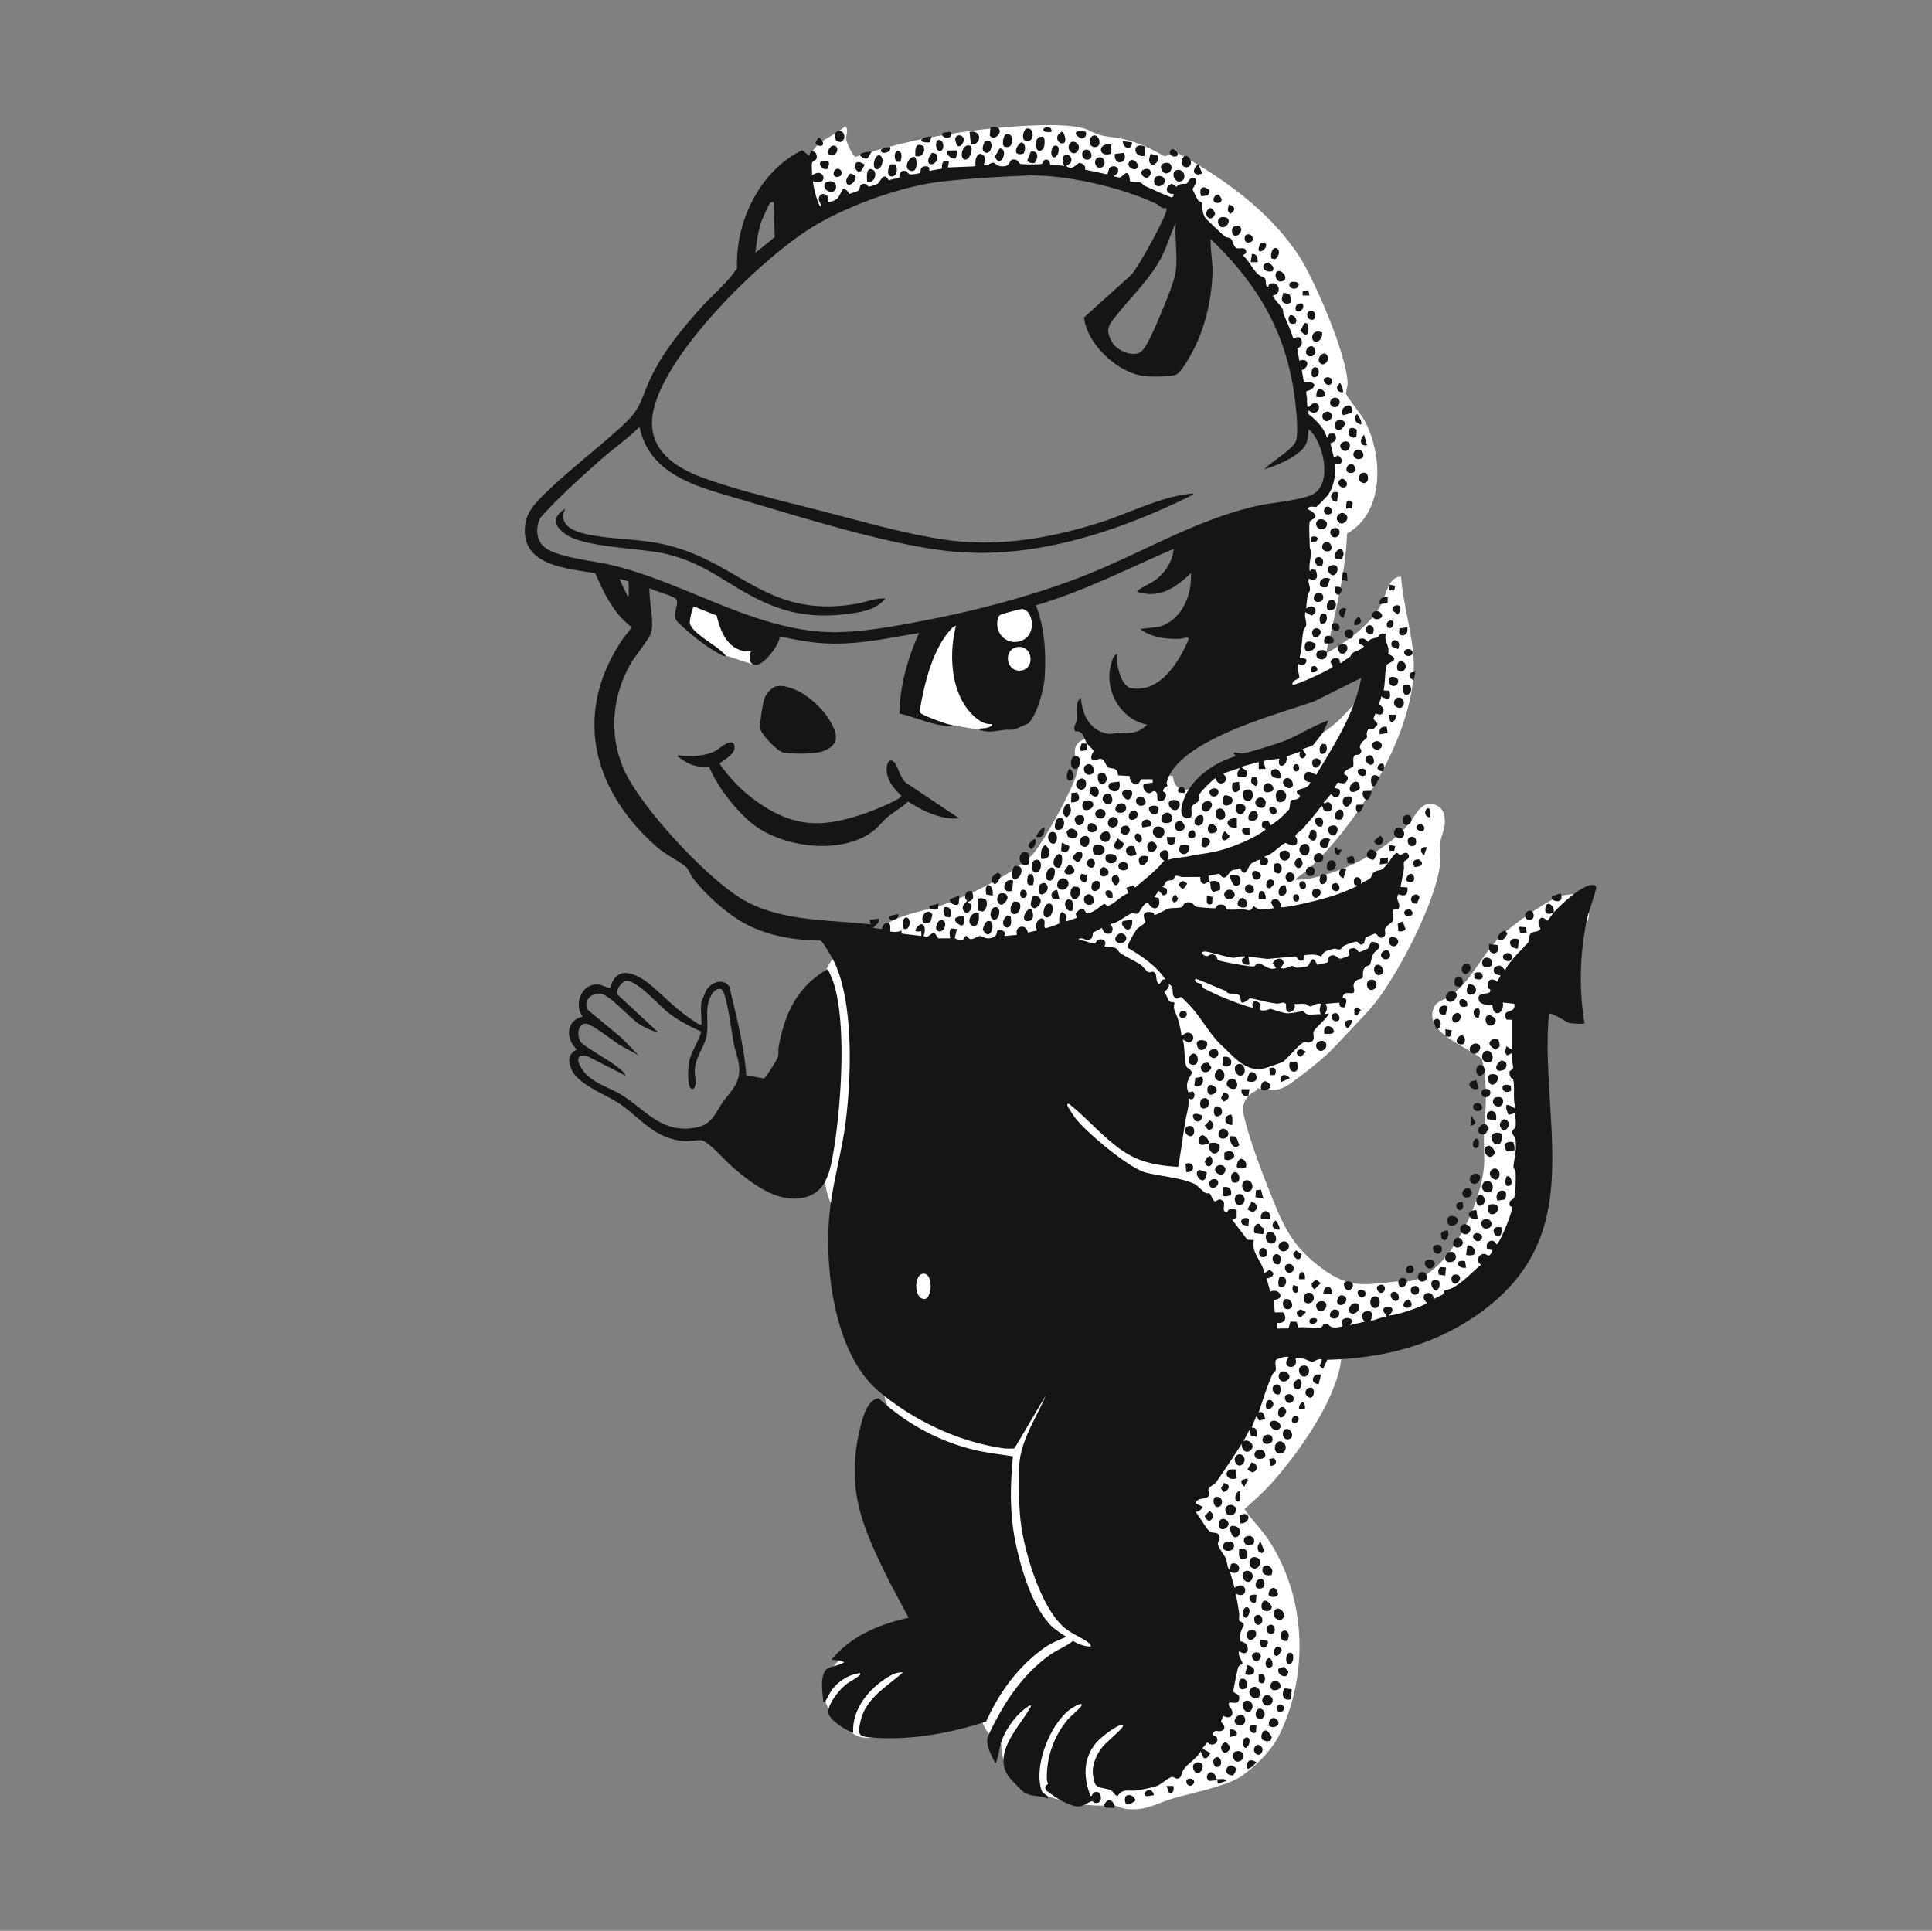
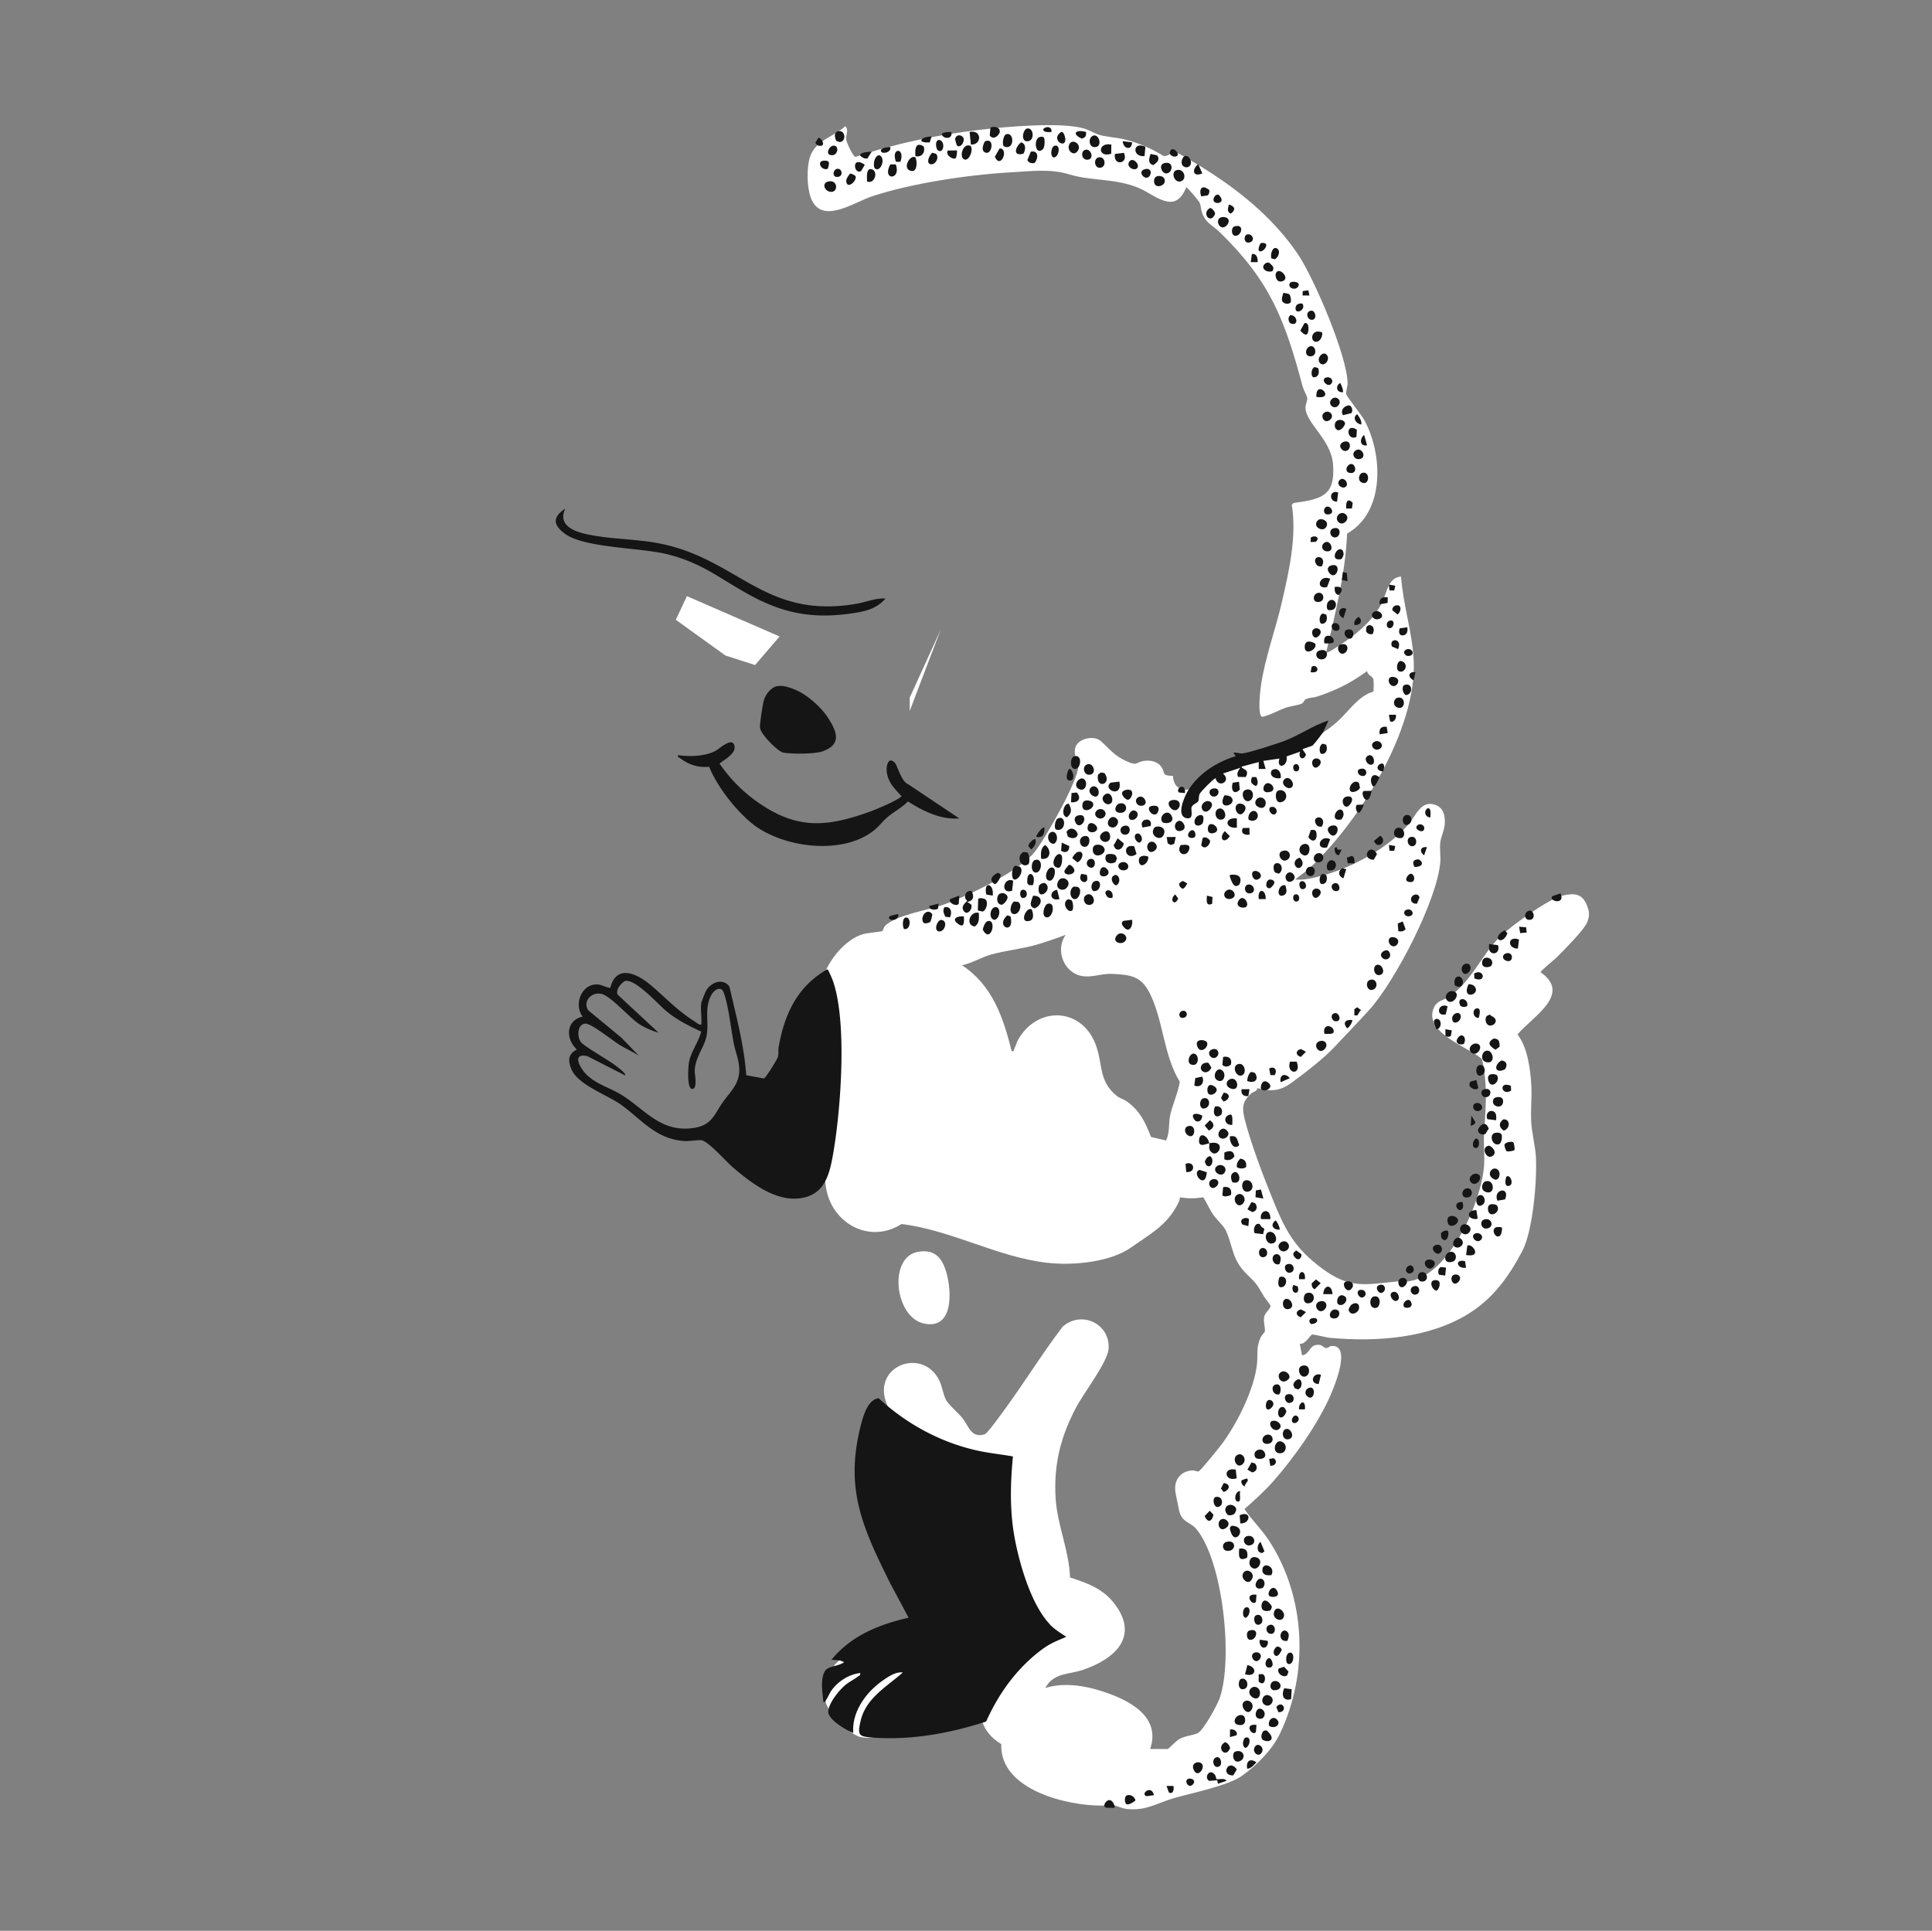
<svg xmlns="http://www.w3.org/2000/svg" id="Professionally_Evil_ICS__x26__OT_Fundamentals" version="1.1" viewBox="0 0 333.02 332.85">
  <rect x="0" y="0" width="333.02" height="332.85" fill="#808080" stroke="none" />
  <defs>
    <style>.st0{fill:#fff}.st1{fill:#151515}</style>
  </defs>
  <path class="st0" d="M201.29 301.53c.13-.04 1.43-1.43 2.02-1.75 1.04-.57 2.28-.59 3.16-1.01.96-.46 3.34-4.81 3.75-5.98 2.36-6.66.61-23.59-3.98-29.17-1.11-1.35-2.63-1.07-3.05-3.5-.17-.97-.48-2.15-.59-2.98-.27-1.99.86-3.51 2.89-3.65.41-.03.83.23 1.12.16.32-.07 3.82-4.43 4.27-5.07 2.51-3.53 5.34-9.15 5.79-13.47.19-1.78-.19-2.71.62-4.54.18-.39.69-.85.74-1.06.1-.42-.3-1.62-.12-2.5.16-.8 1.21-1.44 1.07-1.94-.08-.3-.83-1.11-1.08-1.52-1.25-2.1-1.17-2.14-2.92-3.83-2.63-2.53-2.36-4.6-3.63-7.49-.4-.91-1.58-1.91-2.19-2.78-.71-1.02-1.09-2.05-1.76-3.05-1.4.23-2.61.23-4.01.02-.04.24-.07.49-.17.71-1.85 4-4.82 5.49-8.2 7.89-3.66 2.61-10.17 3.18-14.55 2.67-8.53-.98-16.49-5.63-25.08-6.68-5.28 3.4-11.66.14-12.91-5.76-.4-1.9-.39-4.18-.91-6.04-.85-3.06-2.37-3.69-1.91-7.58.11-.92.9-2.26.92-2.84.01-.41-.62-1.87-.69-2.6-.28-2.92 1.27-4.67 1.53-7.09.23-2.08-.11-4-.39-5.97-.1-.66.64-3.84.89-4.65.89-2.98 3.79-6.55 6.85-7.44.67-.2 3.18-.43 3.34-.53.06-.04.22-.68.52-.97 1.87-1.76 6.89-2.56 9.35-3.36 4.28-1.4 13.56-5.84 16.34-9.27 1.78-2.2 7.58-12.37 7.55-14.86-.01-.97-.88-1.57-.52-3.13s3.19-2.27 4.43-1.14c1.52 1.37 2.25 2.46 4.33 3.42s1.59.14 3.21-.04c1.13-.13 2.37.16 2.97 1.21s-.04 1.33 1.89 1.39c.29 4.18 5.17 1.89 7.15.27.66-.54 1.49-1.93 1.86-2.12.72-.37 2.34-.57 3.28-.89 2.44-.84 4.75-1.97 7.24-2.69 4.12-1.19 5.24-.81 8.69-3.82 2.01-1.75 3.73-4.58 6.33-5.28.07-.08.07-1.81.02-2.06-.13-.68-1.05-.69-1.09-1.49-2.72 2.02-5.46 3.38-8.68 4.42-.55.18-1.32.17-1.8.39s-.44.66-.79.81c-.67.3-1.96.41-2.83.73-1.35.49-2.57 1.24-3.98 1.55-.86-.16-.36-4.52-.23-5.37.69-4.78 2.53-9.7 3.62-14.45 1.24-5.4 2.58-11.24 1.7-16.76l.32-.29c4.81-.66 7.21-1.21 6.79-6.66-.33-4.32-4.69-7.06-4.75-9.76-.01-.59.38-1.26.3-1.7-.08-.42-.62-1.34-.79-1.96-3.08-11.56-5.61-18.15-14.29-26.61-1.2-1.17-2.4-1.53-3.04-3.32-.22-.62-.18-1.2-.43-1.76-.15-.34-2.01-2.53-2.3-2.66-1.95 4.92-5.35 1.3-8.24.1-4.07-1.68-8.14-1.15-11.97-2.33-3.17-.97-6.44-.55-9.77-.36-7.4.42-17.19 1.84-24.23 4.17-3.11 1.03-8.74 5.04-10.52.2-.69-1.87-.74-5.33-.06-7.2.98-2.67 4.08-3.32 6.01-5.1.69.66.02 1.54.18 2.38.09.49 1.14 2.86 1.6 2.91 6.92-2.34 14.21-3.82 21.48-4.68 4.38-.52 13.88-1.37 17.85-.23.91.26 1.97.92 2.82 1.15 1.28.34 2.86.41 4.22.74 2.38.58 4.62 1.57 6.7 2.85.78.19 1.29-.74 2.28-.53.5.1 3.06 1.68 3.7 2.07 6.62 4.01 12.91 9.01 17.26 15.51 2.73 4.09 8.46 17.47 8.5 22.17 0 .54-.35 1.45-.22 1.91.12.41 2.58 3.48 3.11 4.44 3.19 5.83 3.6 15.85-2.98 19.53-.28 6.93-2.05 13.79-3.61 20.52.21.23 3.05-1.75 3.44-2.02 2.52-1.78 4.74-3.75 6.17-6.54.84-1.65 1.06-4.41 3.3-4.54.35 4.85 1.93 9.53 2.18 14.4.61 12.01-9.61 28.28-18.26 36.14l-2.19 1.68c1.58.14 3.1-.25 4.61-.65 5.24-1.39 11.53-4.79 15.04-8.98 1.19-1.42 2.08-4.06 4.46-3.26 1.48.5 1.78 1.85 1.7 3.26-.07 1.16-.64 2.21-.77 3.2-.14 1.06.07 2.29 0 3.37-.49 6.57-7.84 20.71-12.31 25.61-1.91 2.09-3.92 4.18-5.86 6.25s-5.12 4.52-7.47 6.23c-2.03 1.48-3.48 1.53-5.9.94-.1.61-.69.59-1.02.88-1.64 1.43-1.64 2.61-1.11 4.66 1.09 4.2 3 9.19 4.63 13.24 2.21 5.5 3.76 8.69 8.71 12.34 4.63 3.42 7.23 2.79 12.68 2.22.83-.09 1.61.07 2.49-.09 6.8-1.24 12.26-13.68 12.7-19.87.13-1.81-.11-3.74 0-5.56.23-3.84.58-7.13-.02-11.09-.09-.6-.17-1.23-.39-1.79-2.33-2.06-10.17-4.52-8.22-8.86.52-1.16 1.62-1.22 2.55-1.82 3.87-2.52 5.6-7.2 8.86-10.4 1.86-1.82 8.4-6.55 10.8-7.07 2.09-.46 3.39-.32 4.2 1.82.41 1.1.42 1.67 0 2.77-.51 1.33-4.05 4.85-5.25 6.07-.37.37-2.79 2.31-2.79 2.57 5.5 3.81-1.49 7.71-3.97 10.72 1.75 2.29 2.24 6.07 2.38 8.93.1 2.02-.14 4.16-.02 6.17.11 1.91.68 4.04.8 5.95.24 4.02-.51 12.83-2.35 16.31-2.28 4.32-4.95 8.07-9.14 10.71-6.87 4.34-15.97 4.95-23.95 4.24-.62-.05-2.87-.65-3.15-.57s-1.21 1.8-2.11 1.58l.39 1.98c1.15-.04 1.27-1.52 2.33-1.75 1.14-.25 1.29.43 1.78.52.29.05.62-.33.97-.36 3.48-.25.54 6.81-.08 8.28-2.1 4.96-6.46 11.12-10.06 15.16-1.45 1.63-3.23 3.22-4.86 4.68 1.32 1.94 2.95 3.47 4.25 5.46 6.35 9.74 6.86 22.77 1.88 33.21-1.36 2.85-4.01 5.49-6.58 7.32-2.36 1.68-8.69 2.97-11.67 3.82s-4.67 2.19-8.04 1.9c-1.08-.09-2.23-.79-2.97-.82-.45-.02-.9.22-1.38.22-6.08.06-17.72-2.74-17.41-10.6-7.57-4.56-1.78-14.41 3.21-18.5.4-.33 2.32-1.45 2.38-1.59.1-.23-.74-.7-.99-1-2.21-2.69-2.03-7.27-2.64-10.66-.74-4.12-2.09-8.2-1.93-12.47-3.92.98-8.67.4-11.62-2.57-1.29-1.3-2.11-3.25-3.27-4.67-2.2-2.67-3.74-3.97-5-7.51-2.26-6.37 6.43-9.49 9.21-3.65.49 1.04.66 2.49 1.18 3.38.46.78 2.04 2.14 2.75 3.01 1.15 1.42 1.48 3.52 3.83 2.83.45-.13 1.9-2.17 2.29-2.68 3.89-5.15 7.26-10.71 11.15-15.85 3.22-2.91 8.24-.57 7.95 3.77-.16 2.29-4.3 7.65-5.59 10.1-2.69 5.08-3.9 9.9-3.54 15.72.29 4.61 2.33 8.96 2.48 13.61 2.86.93 5.49 1.85 7.45 4.27 4.71 5.81.33 9.83-5.36 11.7-2.43.8-4.92.45-6.35 3.08 3.57-1.1 7.59-.27 11.02.99 4.16 1.53 8.84 4.32 7.05 9.53h3.08zm-17.58-140.38c-1.69.63-3.38 1.24-5.12 1.73-2.57.73-5.38.99-7.83 1.7-1.57.45-3.26 1.46-4.92 1.83 5.24 3.47 7.09 8.97 8.54 14.79.52.09.31-.08.41-.28.25-.49.42-1.19.7-1.68 3.27-5.8 10.85-5.63 13.33.72 1.35 3.46.44 6.39 3.72 8.99.5.4 1.15.54 1.67.91 2.29 1.63 3.19 3.57 4.19 6.14l2.59.61c.65-1.28.44-2.78.67-4.1.33-1.86 1.42-4.09 1.7-6.03-2.82-4.57-2.83-10.63-5.19-15.28-1.47-2.91-3.25-3.16-6.42-3.31-1.81-.09-3.31.59-4.97.41-3.3-.36-5.02-4.45-3.08-7.15zm-34.99 123.16c.98-.13 1.72-.01 2.67.21.68.16 1.88.84 2.27.88s1.18-.31 1.75-.35c3.19-.22 6.59 1.94 5.48 5.48-.64 2.06-2.88 2.55-4.38 3.76-2.67 2.13-3.76 6.02-8.15 5.17-1.79-.34-5.37-4.03-5.96-5.76-1.45-4.27 2.05-8.83 6.32-9.39z" />
-   <path class="st0" d="M158.25 215.8c2.96-.51 4.21 1.14 4.92 3.72.88 3.22 1.18 9.71-3.89 8.65s-6.22-11.48-1.03-12.37zm3.89-107.24l-5.33 11.7v2.3l3.88 1.87 8.03 1.37 7.03-1.97 2.88-9.01.39-7.77-.49-2.7-16.39 4.21zm-31.99 6.09l-5.11-1.65-8.55-6.15 1.91-4.08 15.98 6.95-4.23 4.93z" />
-   <path class="st1" d="M214.19 248.71c-1.5 2.24-3.05 4.66-4.59 6.83-.27.38-1.12.73-1.27 1.12-.14.36.24.72.02 1.18-.38.79-1.76.12-2.29 1.29l1.19.6c.08.38-.79 1-1.19.89.64.69 1.84 2.93 2.47 3.39.43.31 1.25.12 1.52.52.5.76-.2 1.26-.12 1.67.11.62 1.07 1.8 1.34 2.42.24.54.24 1.35.55 1.93.42-.01.16-.92.52-1 1.79-.42 1.63 2.38-.32 1.4l.79 2.78c2.26-1.7 2.54 2.27.2.99.22 1.15.44 2.31.59 3.48.05.37-.08.83 0 1.15.06.24.79.26.8.83-.55.95-.72 1.64-.61 2.76 1.88.21 1.6 3-.18 1.71-.36.63.6 1.81.55 2.09-.03.18-.53.28-.71.63-.1.19-.87 3.92-.85 4.13.05.59 1.29.35.97 1.54-.27 1.01-1.65.12-1.76.64-.05.52.43.77.56 1.23.31 1.14-.7 1.41-1.54.85l-.37 1.06c.66.6.94 1.4-.13 1.62-.39.08-.91-.34-1.29.4-.16.42.64.32.77.83.24.93-1.07 1.5-1.67.66l-.89 1.09 1.38.79c-.27.45-.56 1.13-1.18.81l-.49-1.1c-.65 1.21-2.28 2.12-2.97 3.18-.3.46-.35 1.29-.76 1.45-.6.24-.81-.26-1.21-.23-.45.04-1.94 1.28-2.47 1.5-.74.3-2.7.7-3.55.82-1.27.19-2.57-.41-3.35.99-.52-.13-.65-.66-1.04-.92-.79-.52-2.16-.29-2.78-1.09-.26-.35-.48-1.75-.47-2.23.02-1.52.76-3.12 1.7-4.27.63-.78 3.23-2.91 3.48-3.48.11-.25-.04-.37-.29-.29-1.21.36-3.56 2.18-4.37 3.17-2.23 2.73-2.12 5.99-.89 9.13.34-.05.23-.45.65-.66.29-.14.54-.09.81.04.51.67.46 1.83-.57 1.79-.27-.01-.43-.34-.7-.3-.53.08-1.36.86-2.29.89-1 .03-2.69-.83-3.56-1.36-.26-.16-1.92-1.29-1.98-1.39-.53-.87.3-1.04.3-1.11 0-.18-.2-.5-.2-.78a15.47 15.47 0 013.58-10.32c.45-.54 2.21-2.01 2.38-2.39.38-.9-1.78.47-1.97.62-3.5 2.66-6.3 9.76-4.9 13.99.22.66 1.12.66 1.1 1.38-1.49-.63-2.86-.18-4.27-1.19-.35-.25-2.28-2.26-2.53-2.63-2.77-4.05 1.81-8.45 3.58-11.61.1-.17.43-.5.14-.65-2.05 1.17-3.87 3.58-4.76 5.76-.52 1.26-.58 2.55-1 3.77-.07.19-.02.46-.29.4-.54-1.18-1.53-2.82-1.31-4.17.13-.77 1.67-3.57 2.15-4.42 2.16-3.87 4.92-7.33 8.52-9.95 1.33-.97 2.8-1.47 4.08-2.48.93.54 1.95.95 3.05.97.07-.35-.17-.5-.41-.68-1.24-.98-2.96-1.51-4.36-2.79-3.68-3.38-6.25-11.67-7.08-16.55-.6-3.56-.52-7.31-.47-10.85.06-4.41 2.95-8.51 4.58-12.42l-5.39 9.1c-.16.1-1.52.06-1.84.02-7.77-1.08-15.72-4.86-21.65-9.92-7.5-6.4-9.24-20.76-8.44-30.08.45-5.21 2.04-10.52 2.75-15.72 1.07-7.81 1.5-20.77-1.79-27.92-.29-.63-2.02-3.73-2.48-3.89-5.21-.07-10.49-1.05-14.82-4.04-2.5-1.73-5.44-4.42-7.25-6.85-.37-.5-.69-1.42-1.04-1.74-1.12-1.03-3.58-2.18-5.06-3.48-11.22-9.87-14.56-23.22-5.82-36.01.31-.45 1.46-1.61 1.34-2-3.03-2.29-4.69-5.84-6.18-9.22-5.24-.87-13.27-1.37-11.99-8.79.39-2.23 2.51-4.16 4.08-5.65 3.94-3.74 8.31-7.07 12.32-10.72 3.57-3.25 3.14-4.04 4.99-8.12 2.09-4.61 5.45-8.7 8.81-12.44 2.02-2.25 4.62-4.36 6.25-6.86-.3-8.02 3.89-16.75 11.23-20.34l1.19.99.3-.79c.73-.13 1.2.58.96 1.26-.12.34-.67.28-.77.82-.12.6.08 1.45 0 2.09 2.16-1.69 3.01 1.96.2.99-.15.17.74 3.98 1.29 4.37.17-.53-.4-.81-.3-1.48.11-.74.92-.9 1.4-.41.41.42-.08 1.18.47 1.08 1.63-.36 1.49-.96 2.24-2.15.74-.21 1.08.77 1.15.77.08 0 1.5-.52 1.57-.57.34-.26.03-.97.71-1.13.8-.19.79.42 1.1.45.09.01 1.3-.4 1.44-.48.61-.37 1.01-2.24 1.95-.64l1.84-.43c-.02-.68.29-1.37 1.07-1.14.34.1.4.58 1.02.58.16 0 1.42-.19 1.47-.24.18-.15-.11-1.14.94-1.16.61-.01.67.2.68.79l2.18-.4c-.08-.95.18-1.62 1.2-1.18l-.2.99 4.77-.2c-.05-.82-.08-1.69.72-2.16 1.1.11 1.03 1.15.67 1.95.63.26 1.22-.45 1.68-.41.41.04.52.56 1.39.62 1.86.14 1.1-1.25 2.19-1.18.81.05.74.73 1.19.79.51.06 3.14.09 3.54-.01.27-.07.22-.74.8-.76.67-.02.63.85.75.93.21.13 1.87-.03 2.36.22-1.17-2.85 1.92-2.2 1.1-.59-.18.34-.69.24-.7.59 1.07.81 1.86-.6 2.24-.56.6.06 1.13.51.94 1.15l3.86.81.35-1.15c.43-.28 1.01-.39 1.36.04.16.17.18.34.15.56-.09.61-.61.54-.77.94.34-.07.8.2 1.07.15.5-.09 1.52-2.03 1.73.62.54.25 1.32.11 1.82.27.3.09.48.47.8.59.62.25 4.35 1.99 4.6 1.94.18-.04.37-.37.31-.59-1.42.11-1.6-1.37-.26-1.76l.76.54c.51-.7 1.2-.41 1.74-.57.26-.07.52-1.19 1.21-.98 1.11.33-.22 1.79-.19 1.98.02.1.8 1.68.91 1.83.17.24.58.29.72.54.15.29-.13 1.51.59 2.57.13.19 3.11 3.02 3.36 3.19.32.22.75.17 1.02.37.37.29.37 1.26.97 1.62.41.25 1.73-.46 1.69.86l-.59.41c1.02.84 1.72 2.46 2.67 3.29.34.3.97.46 1.12.66.33.43 0 1.02.38 1.41.3.21.27-.44.54-.5 1.6-.4 2.12 1.73.46 2.09.29.7 1.43 1.76 1.68 2.29.15.32.08.7.21.99.58 1.3 1.16 2.6 1.59 3.97l.2.19c1.22-1.14 2 1.22.53 1.63l.36 2.15c1.63-.66 1.84 1.12.42 1.61l.38 2.16c.75-.19 1.2-.26 1.8.31-.16.85-.74.93-1.42 1.2l.21 2.66c.46.09.57-.45.93-.56 1.86-.55 1.09 2.7-.73 1.16v.66c1.39 1.1 2.69 2.37 3.18 4.11l.42-.76h.93c.44.85.14 1.45-.77 1.67l.61 2.47.67-.38c1.13.6.8 1.92-.47 1.38.12 1.87-.15 4.02-1.31 5.55-.16.21-1.76 1.85-1.87 1.91-.38.19-1.19-.34-1.58.38 2.8 1.53.52 1.68.39 2.23-.18.75 0 3.15 0 4.14 0 .42.2.8.21 1.18 0 .91-.41 2.15-.2 3.18l.32-.31.69.1c.52 1.24.2 2.09-1.2 1.5-.15.63.25 1.32.22 1.89-.03.43-.34.65-.4 1.01s-.3 2.15-.21 2.27c1.24-1.12 2.32.51.89 1.21l-1.08-.61c-.2.68.23 1.69.16 2.24-.05.34-.44.69-.51 1.08-.28 1.47-.23 3.06-.65 4.52-.01.24 1.21-.16 1.2.6-.19.74-.78.85-1.4.5-.39.67.23 1.88.16 2.26-.1.52-1.33.42-1.15 1.31.27.27 6.27-2.48 6.93-3.07l-.38-.8c.01-.88 1.79-1.08 1.59.1h.29c.41-.41.94-.65 1.39-.99.22-.16.3-.52.51-.69.51-.4 1.54-.51 1.98-1.2l-.9-.49.1-.71c.65-.3 1.1 0 1.5.5.34-.72 1.27-.61 1.63-.85s.38-.85 1.44-.54c-.42 1.32.76 2.01.38 3.45 2.38.99.06 1.45-.19 1.85-.36.59-.32 3.54-.59 4.43l.96.04c.52 1.39-.18 1.8-1.35.96.01.38-.37.98-.33 1.3.05.37.92.53.69 1.34-.27.95-1.29.3-1.36.34-.04.03-.35.85-.35.89.01.19.72.66.69.99 0 .09-.64.76-.75.8-.46.19-.8-.59-1.09.69-.06.28.11.59.01.8-.15.3-1.07.67-1.21 1.58-.05.3.53.53.1 1.08-.16.41-.71.22-.93.36-.55.36-.12 1.51-.34 1.94-.14.27-1.88.66-1.48 1.37.03.05.85.17.48 1-.45 1.01-1.41.28-1.66.43l-.42.68c-.17.49.6.14.77.61.13.38 0 .99-.38 1.17l-.5.11-.6-.61-1.29 1.49c.12.27.51-.09.71-.09.92.02 1.11 1.99-.37 1.54-.62-.19-.32-.95-.74-.86-.83 1.14-1.74 2.23-2.67 3.29-.59.67-.31.47-1.09 1.09-1.27 1.02-.41.74-.39 1.58.04 1.63-1.88.35-2.01.39-.89.32-2.34 2.12-3.58 2.29-.08.3.28.14.4.33.88 1.48-1.79 1.67-1.19.27-.11-.09-1.39.53-1.58.7-.53.49-1.03 2.77-1.89.69-.4.36-1.08.27-1.48.5-.57.33-1.08 2.14-2.08.51l-1.9.38.2.99c1.31-.31 2.03-.05 1.79 1.46l-1.06.3c-.83-.22-.34-1.68-.84-1.76l-.79.4c-.62-.09-.72-.64-.7-1.19-1.02-.04-2.05.02-3.07-.01-.37-.01-.85-.27-1.16-.21-.21.04-.22.56-.53.71s-.69.03-.99.2c-.23.13-.45.82-.8.99l.76.33c.14.7.13 1.08-.64 1.14l-.72-.77-.8 1.09.77.12c.54 1.78-.87 2.6-1.86.79-.81.15-1.39 1.73-1.69 1.88-.38.19-.72-.07-1.02 0-.76.16-2.51 1.7-3.55 1.78l-.2.2c.54.4.44.92.16 1.46-1.12.25-1.2-.1-1.66-.96-.21.3-1.36.7-1.45.84-.17.26 0 .97-.65 1.25s-1.46-.81-1.98.09c.71-.21 2.43.62 2.89.55.19-.03.23-.48.53-.61.87-.4 1.65.2 1.14 1.06.6.26 1.4.09 1.94.34.35.16.46.6.77.82.97.7 2.53 1.33 3.63 2.13.36.26.98 1.09 1.21 1.18.34.14.7-.27 1.1.07.5.41.08 1.57.78 2 .44-.36.4-.94 1.09-.79-1.62-2.4-4.07-4.04-6.53-5.49-.13-.42 1.23-2.72 1.57-3.15s1.32-.87 1.51-1.29c.06-.14-1.25-2.23 1.34-1.59.15.04.14.33.17.35.29.15 1.98-.93 2.48-1.06.59-.16 1.67-.01 2.29-.28.36-.16.19-.76 1.05-.81.96-.05.94.69 1.59.81.28.05 2.73.25 2.98.23.48-.05.21-.69 1.19-.64.88.05.77.75 1.03.82.58.14 2-.03 2.74 0 .91.03 1.16.62 1.79-.59 1.01.98 2.24.53 3.48.39l-.5-1.01.24-.39c.83-.54 1.56.35 1.46 1.2.28.29 5.15-.87 5.96-1.08.89-.23 2.25-.61 3.08-.87 1.46-.46 2.67-1.01 4.05-1.62v-.19c-.38.07-.48-.26-.49-.57-.05-1.29 1.57-.94 1.19.37.41-.42 1.21-.62 1.6-.99.33-.31.41-.89.62-1.02 1.21-.74 1.07.16 2.45-1.57l-1.39.2.09-1 1.3-.19v.99c.29-.37 1.13-1.72 1.51-1.77.24-.03.43.32.61.35.25.05.94-.77 1.36-.18.56.8-.67 1.16-.71 1.34-.08.36.05.88-.02 1.33-.16 1-.38 2-.57 3l1.2.1c0 .16.02.33 0 .5-.11 1.46-1.52.61-1.6.69-.4.83.07 1.19.16 1.74.19 1.14-.76.74-.93.87-.39.31 0 1.55-.06 1.82-.09.4-1.27.94-1.44 1.52-.11.38.32 1.18-.37 1.46-.8.33-.87-.68-1.4-.63-.09 0-1.48.6-1.53.66-.32.35-.06 1.05-.78 1.22-.32.07-.46-.41-.74-.49-.34-.1-1.83.48-2.23.68-.28.14-.46.59-.75.65s-.61-.18-.91-.13c-.89.15-2.04.42-2.25 1.36-1.15-.46-1.85-.41-3.06-.21l-.02.77c-.84.56-1.02-.56-1.47-.59l-4.77.43-3.27-.4.2 1.39c-.59.08-1.28.01-1.31-.7-.03-.54.5-.35.52-.69-.68-.18-1.46.25-2.07.2-1.07-.1-3.25-.82-4.53-1.05-1.21-.21-.8.71.03.76.39.02.6-.56 1.36-.17.5.25.34.71.58.86.43.26 5.63 1.18 6.13 1.1.27-.04.41-.58.97-.53.46.05 1.82 1.35 2.89.8l-.58-.86c.46-.83 1.63-1.17 1.92 0l-.54.86c.7.29 1.5-.32 1.92-.35.31-.03.54.29.92.3.25 0 1.56-.16 1.73-.24.56-.26.77-2.42 1.7-.29.14.01 1.67-.32 1.76-.39.26-.18-.05-1.1.82-1.22.83-.11.89.64 1.52.57.19-.02 1.38-.45 1.46-.55.12-.17-.44-.96.21-1.17 1.17-.39 1.16.61 1.54.57.19-.02 1.28-.47 1.42-.59.31-.28.32-.93.68-1.12.23-.12.98.12 1.1.3.56.82-.41 1.15-.75 1.65-.42.62-.47 1.68-.65 1.94-.13.19-.58.17-.88.51-.54.63-.21 1.45-.39 1.73-.23.36-1.13.18-1.47.99-.26.63.19.97-.03 1.54-.35.48-1.5-.36-1.9.69-.16.42.47.27.58.61.11.36-.2.87-.2 1.26-.69.13-1.02-.06-.98-.78l-2.38.2c.35.68.28 1.21-.2 1.78l.79-.1c-.4.91-2.36 2.43-2.64 3.14-.23.6.49 1.52-.73 1.85-.38.1-.71-.14-.99-.03-.72.29-3.22 3.21-3.58 3.38s-2.27.82-2.79.99c-3.43 1.09-5.52-1.76-7.73-3.78-1.99-1.82-3.43-4.62-5.37-6.75-.24-.27-1.42-1.51-1.6-1.6-.4-.2-.68.64-1.28-.09-.52-.63.17-1.66-.9-2.18.12.86-.53.92-.78 1.46.63.55.56 1.9 1.58 1.61l.19.22c-.37 1.09.32 1.78.59 2.78.25.94.52 1.9.61 2.87.61-.44 1.07-.86 1.79-.3.49.74.2 1.17-.54 1.45l-1.05-.55c.43 1.27.21 3.52.63 4.63.15.39.94.47.94 1.23-.67 1.18-1.12 1.86-.58 3.28l.67-.19c.64.18.44 1.9-.67 1.18.16 1.44-.31 2.6-.53 3.94-.43 2.63-.75 5.28-1.25 7.89-3.39-.2-6.45-.72-9.33-2.61-3.41-2.25-6.24-5.69-9.45-8.22-.25-.08-.39.04-.29.29.09.23 1.1 1.81 1.3 2.07 1.9 2.49 9.25 8.67 12.19 9.45 2.5.66 6.12.87 8.49 2.01.33.16 1.31 1.22 1.86 1.54.19.11.5-.07.69.09.31.27.38 1.07.88 1.33.23.1.66-.66 1.31-.13.7.57-.27 1.64.58 2 .35.15.25-.49.84-.56.37-.05.69.02 1.02.19v1.33l-.76.33 2.6 3.45 1.14.05c-.55 2.16 1.45 3.7 1.81 5.73l.89-.61.66.54c-.06.8-.52.82-1.16.97l.6 2.28c1.6-.76 2.72 1.38.6 1.39l.2 2.18h1.45c.76 1.02.25 2-1.06 1.79v.99l1.97-.02.34-1.18 1.04.04.35.98c1.13-.17 2.7.19 3.76 0 .52-.1.33-.59.78-.62.94-.08.53.79 2.17.59 1.52-.18.55-.3.74-1.02.25-.97 2.68-.71 1.37.65l2.58-.6c-1.38-1.53.76-2.45 1.3-1.38.3.58-.67 1.32-.02 1.18.8-.17 1.63-.63 2.49-.59.07-.46-.53-.73-.57-1.13-.11-1.12 2.84-.82.96.83.9 0 2.01-.35 2.94-.64.53-.16 3.6-1.21 3.61-1.55-1.66-1.44.96-2.55 1.2-.7l.27-.02c.3-.29 1.18-.57 1.39-.76.2-.18.08-.49.16-.57.06-.06 1.06-.28 1.54-.56 1.74-1 3.28-2.64 4.78-3.95-.97-.52-.47-1.86.54-1.84.59.01.83.92 1.45-.64l-.91-.19c-.5-1.28 1.05-2.08 1.6-.81.46.02 2.8-5.65 2.69-6.42-.02-.13-.37-.11-.41-.26-.27-1.05.64-1 .76-1.39.24-.73.31-3.51.24-4.35-.03-.42-.39-.72-.37-.95.13-1.46.59-2.91.37-4.61-.08-.61-.62-.98-.6-1.39.01-.37.5-.53.59-.99.13-.66-.08-1.58 0-2.28l-1.2.31c-1.4-3.11 1.09-.98 1.2-1.11-.5-1.6-.07-3.43-.4-5.03-.03-.16-.36-.15-.46-.38-.56-1.33.35-1.15.44-1.47s-.42-2.08-.18-2.66l-.89.4-.31-.49.21-1.09.99.6v-5.16l-.96-.03c-1.01-2.09 1.74-.82 1.34-2.73l-1.97-.22c.33 2.02-1.73 2.7-1.79.41-.76.01-1.57.03-2.2-.49-.88-1.81 1.39-1.27 1.72-1.69.43-.55-.3-.54-.33-.9-.11-1.2.67-1.73 1.61-.9l.6-1.09c-.76-.13-1.46-.35-1.1-1.29.93-.76 1.25-.36 1.89.4.36-.8 1.03-1.6 1.6-2.28.4-.47 2.36-2.43 2.47-2.69.18-.43 0-.89.28-1.3.42-.61 1.37-.14 1.72-.88.06-.13-.71-1.04-.06-1.74.5-.54 1.12.33 1.24.33.16 0 .88-1.13 1.09-1.37-.94.35-1.6.31-1.39-.88.26-1.44 1.74-.18 1.39.88 1.16-1.33 4.91-4.79 6.66-4.78.37 0 .68.07.68.49 0 .52-1.26 4.06-1.49 5.07-1.3 5.79-1.54 12.44-.49 18.27-.17.21-2.29.04-2.64-.04-.44-.1-3.15-1.95-3.51-1.55-.21 2.34-.26 4.7-.21 7.06.4 17.01 4.54 32.35-11.13 44.06-7.87 5.88-17.09 8.25-26.86 8.49l-.73 1.56-.6-.5.41-1.08c-.63-.3-1.37.39-1.69.39-.38 0-1.99-1.07-2.88-.59.69 2.14-2.74 1.8-1.19-.2-.33-.34-2.01.28-2.15.43-.28.31.05 1.4-.07 1.8-.08.27-.46.48-.6.8-.94 2.1-1.61 4.34-2.34 6.49.94-.35.83.48 1.18 1.1l-1.06.28-.52-.77-.8 1.98c.93-.09 1.06.89.79 1.59l-.96-.23-.22-.96c-.36.66-.79 1.58-1.19 2.18.58-1.02 2.64.42 1.3 1.4-.93.68-1.74-.63-1.3-1.4zm-13.1-212.86c-.89.23-1.16-.41-1.78-.71-6.13-2.9-15.99-5.18-22.76-4.86-4.71.22-9.41.48-14.09 1-7.12.79-16.79 4.31-22.84 8.13-8.7 5.5-24.17 20.72-26.84 30.74-1.78 6.67 2.82 10.2 8.49 12.25 6.52 2.36 14.78 4.23 21.59 6.01 6.25 1.63 12.93 3.52 19.3 4.53 9.35 1.48 18.42-.02 27.36-2.83 4.82-1.52 10.57-4.48 15.49-4.96.22-.02.68-.24.63.14-12.82 6.34-27.63 11.32-42.17 9.71-11.05-1.23-25.8-5.99-36.7-9.17-6.95-2.03-14.82-4.08-16.54-12.25-2.06 2.06-4.47 3.73-6.66 5.66-3.53 3.11-7.34 6.55-10.43 10.02-.8 1.61-.79 3.7.6 4.97 2.01 1.83 8.39 2.43 11.22 3.08 12.65 2.88 24.18 10.91 37.22 11.63 5.75.31 13.06-1.16 18.77-2.29 8.71-1.72 18.58-4.42 26.8-7.75 9.62-3.91 18.61-9.33 28.83-11.67 2.56-.59 7.64-.95 9.7-2.01 3.47-1.78 1.88-9.04-.71-11.23-.16 1.55-.09 2.56-1.29 3.67-1.71 1.59-4.17 2.54-6.36 3.27 1.13-1.33 5.16-3.5 5.52-5.1.42-1.9-.11-6.19-.41-8.24-1.59-10.81-6.56-18.92-14.34-26.37-.09 1.88.35 3.78.31 5.67-.09 4.19-1.1 8.83-2.88 12.61-.56 1.18-2.2 4.25-3.18 4.96-.77.56-4.48.5-5.56.39-4.6-.45-10.03-5.48-10.53-10.12l8.15-7.35c1.16-1.22 5.35-8.89 5.9-10.58.1-.32.21-.59.16-.94zm-67.71-.99c-.34-.04-.44-.03-.69.2-.13.12-1.32 2.75-1.45 3.12-.59 1.67-.81 3.66-1.04 5.42l3.34-2.72-.17-6.02zm69.3 11.82c.33-2.58-.24-5.79 0-8.44l-1.75 4.5c-1.79 4.52-5.42 7.78-8.37 11.49-1.46 1.83-2.15 2.5-.84 4.8.79 1.38 3.45 2.59 4.9 1.65 1.05-.68 2.74-4.86 3.31-6.22.83-1.97 2.49-5.79 2.74-7.78zm-15.29 81.51c-.54-.84-.72-2.37-1.99-2.07-.6-.72.12-1.33.22-1.99.17-1.23-.42-2.9.69-3.88.2 2.54 1.17 5.08 3.73 5.99 1.34.48 1.46.19 2.62.16 2.01-.05 3.54.14 5.06-1.49-4.51-.84-7.39-5.86-6.25-10.22.18-.69.41-1.65 1.09-1.99-.23 1.61.58 5.64 2.5 5.95 4.02.63 6.82-2.72 8.59-5.89.32-.57 1.06-2 1.23-2.55.17-.58-1.14-.1-1.48-.09-2.35.09-4.97-.21-6.86-1.7l3.22-.35c3.96-1.18 5.71-5.39 5.52-9.27-2.64 2.55-5.52 4.51-9.33 3.17.96-.88 2.32-1.29 3.36-2.1 1.56-1.22 2.88-3.23 2.99-5.24-7.86 3.36-15.5 7.32-23.74 9.72 1.5 3.82 1.79 8.34 1.51 12.43-.14 2.09-1.29 6.39-2.78 7.89-.11.11-2.32 1.05-2.54 1.09-.57.11-1.15-.01-1.72.07-1.58.22-2.63.53-4.29-.03.18-.34.95-.19 1.39-.29.09-.02 1.16-.4.79-.7-1.13.1-2.07-.49-2.87-1.2-4.17-3.65-4.56-10.65-3.28-15.68-.32-.35-1.87 1.8-2.03 2.04-2.45 3.7-3.48 8.45-4.26 12.77.08.45 4.9 2.22 5.69 2.27.05.34-.47.21-.69.19-2.85-.22-5.68-1.55-8.43-2.19.04-4.78 1.44-9.57 3.37-13.89-5.44.9-10.61 2.08-16.19 1.79-2.63-.14-5.26-.66-7.83-1.2.02 1.43-2.87 5.14-4.23 4.93-1.17-.18-1.05-1.49-.74-2.35-3.71.2-5.19-3.08-5.89-6.17l-3.92-1.56c-.28.06-.77 2.44-.71 2.85.27 1.76 5.09 4.09 6.15 5.58.03.15-.19.13-.29.1-.87-.28-3.22-1.88-4.05-2.5s-3.79-3.05-4.2-3.74c-.61-1.04.64-2.89.01-3.59-.5-.55-3.74-1.38-4.57-1.88-.11 2.21.79 5.47.31 7.56-.27 1.16-2.69 3.99-3.45 5.29-3.28 5.6-3.93 12.32-1.32 18.32 2.84 6.53 14.47 19.05 20.68 22.6 6.57 3.75 14.61 3.36 21.9 4.21l-.2-.79 1.59-.2c.13.85-.56 1.06-.99 1.59l1.58.2c-.08-.81 1.08-1.62 1.36-.65.08.29 0 1 .04 1.05.12.12 1.63.19 1.88-.2l.1.59 3.37.4v-.79c-.13-.13-1.14.29-1-.3 1.07-1.9 2.03-.59 1.39 1.09.9.49 1.04-.44 1.87-.58l.65.99h2.05c-.03-.62-.25-1.19.19-1.71l1 .12-.38 1.47c.1.4 1.27.42 1.53.27.11-.07.16-.51.34-.55.33-.09.48.47.78.52.6.09 1.26-.49 1.62-.52.59-.05 1.04.76 2.37.21.78-.33.5-1.13.82-1.21.69-.17 1.51.29 1.06 1l2.19-.2c-.48-1.51 1.59-2.06 1.89-.39l1.68-.4c-.94-.66.43-2.77 1.1-1.79.3.43-.23 1.48.38 1.4.28-.04 2.13-.66 2.21-.78.13-.19-.22-1.61.57-1.98l.67.52c.26.31-.47 1.2.12 1.05.21-.05 1.64-.52 1.69-.6.06-.09-.24-.47-.11-.78.05-.12.7-.74.83-.77.6-.12.79.66.9.73.77.45 2.86-1.5 3.07-1.54s.41.29.57.3c.9.07 2.6-2 3.67-2.11l-.39-.98 1.27-.42.21.41c1.77-1.48 3.59-2.89 5.06-4.67-2.39-1.43 1.63-3.15.6-.1 1.22-.44 2.55-.41 3.79-.68 1.69-.37 3.42-.49 5.19-.97 2.37-.63 5.71-2 7.69-3.43.54-.39-.23-.23-.37-.61-.28-.81.24-1.27 1.05-1.05l.42.77c.5-.39 1.12-.78 1.59-1.19.2-.18 1.54-1.49 1.58-1.59.16-.36.11-1.42.33-1.55.28-.17 1.24.08 1.55-.73 0-.14-.82-.51-.5-.9.9-.65 1.71-.19 2.29-1.49-.89.03-1.36-.71-.89-1.49s1.8.26 1.88.2c3.15-5.24 6.62-10.55 7.75-16.68l-8.15 4.06c-6.21 2.18-23.57 6.69-25.37 13.95-.06.23.17.54.13.62-.03.06-.61.18-.74.76-.1.3.27.23.37.42.53 1-.86 1.9-1.29 1.24-.23-.35.11-1.21-.49-1.51-.38-.19-.6.36-1.08.32-.63-.05-1.2-1.08-.82-1.61l1.5-.19v-.59l-2.05-.01c-.49 1.63-1.87.81-1.95-.55l-1.97-.12c-.17-1.59-1.07-.98-1.77-1.41-.33-.2-.48-1.39-1.32-1.45-.29-.02-1.13.61-1.43.13-.35-.56.32-1.36.32-1.47 0-.14-.99-1.05-1.14-1.29l-.03 1.16-.97.14c-.39-.26 0-.91.03-1.28l.97-.02zm-79.06-27.98l-1.56-.42 1.39 2.98c.35.05.19-.45.2-.69.02-.62.02-1.25-.03-1.86zm67.69 4.79c-.45.03-3.02.73-3.45.93-.55.26-.63.74-.67 1.31-.18 2.12 1.62 3.85 3.74 3.34 3.37-.81 2.42-5.72.39-5.58zm-.59 6.54c-2.47.3-2.14 4.11.31 4.07 2.75-.04 2.38-4.4-.31-4.07zm46.35 62.67c-.17-.24-.04-1.05-.14-1.16-.42-.46-1.04.01-1.54-.04-1.42-.14-3.19-.68-4.63-.93-2.19 1.78-1.29 0-1.87-.51-.4-.36-1.37-.19-1.85-.34-.26-.08-.43-.4-.69-.5-1.69-.64-3.31-1.43-5.01-2.03-.23.86.67.66 1.06.98.19.16.04.44.36.68.19.14 2.22 1.08 2.67 1.29.73.34 5.53 2.26 5.83 2.01-.45-1.25.75-1.37 1.35-.47l-.16.87c.68.4 1.62-.14 1.89-.13.16 0 1.88.69 2.77.74s2.56-.37 2.79-.35c.16.01.36.46.8.54.66.13 1.58-.08 2.28 0-.37-.62-.16-1.15 0-1.78-.67-.3-1.44.45-1.87.4-.28-.03-.51-.35-.82-.4-.6-.09-1.27.04-1.88 0 .38.93-.82 1.89-1.35 1.15zm-62.66 45.36c-1.68.15-1.58 4.64.36 4.34 1.2-.19 1.4-4.5-.36-4.34z" />
+   <path class="st0" d="M158.25 215.8c2.96-.51 4.21 1.14 4.92 3.72.88 3.22 1.18 9.71-3.89 8.65s-6.22-11.48-1.03-12.37zm3.89-107.24l-5.33 11.7v2.3zm-31.99 6.09l-5.11-1.65-8.55-6.15 1.91-4.08 15.98 6.95-4.23 4.93z" />
  <path class="st1" d="M180.92 280c.83.88 1.88 1.51 2.89 2.17-1.47.64-2.63 1.05-3.95 2-4.43 3.2-7.66 7.65-9.88 12.61-6.21 2.01-12.87 3.24-19.43 2.77-2.52-.18-2.78-.35-2.22-2.83.9-3.98 4.49-5.92 7.29-8.4-1.26-.17-2.63.8-3.64 1.52-2.78 1.99-5.17 5.33-4.9 8.9-1.19-.43-4.31-2.28-4.31-3.63 0-1.44 1.85-3.71 2.92-4.61.68-.58 1.48-.93 2.13-1.44.24-.19.54-.23.45-.64-1.85.21-3.58 1.28-4.73 2.71-.5.62-.78 1.37-1.18 1.99-.13.2.02.35-.44.26-.13-1.54-.58-3.99.31-5.35.54-.84 2.49-.81 3.27-1.5l-.71-.28-1.47-.12c3.38-4.15 8.21-6.1 13.3-7.25l-3.15-5.88c-4.84-9.78-7.99-16.48-4.97-27.75.4-1.49 1.2-3.99 2.95-4.21 4.68 4.33 10.44 7.5 16.68 8.95 2.14.5 4.31.71 6.47 1.08-.47 4.89-.57 9.67.38 14.5.88 4.46 2.82 11.07 5.95 14.41zm-60.05-107.04c.04-.29.66-1.83.83-2.15.8-1.46 2.91-2.3 4.03-.72 1.15 5 2.54 10.12 2.9 15.27l3.05.56c.29-.06 2.3-3.3 2.41-3.72.16-.6.02-1.12.12-1.67.99-5.67 3.21-10.5 8.41-13.43.15.03.8 1.6.91 1.88 2.52 6.98 1.42 21.9.17 29.38-.66 3.9-1.39 7.77-6.06 8.24-4.18.42-8.28-2.77-11.29-5.34-1.22-1.05-3.96-4.2-5.28-4.66-.46-.16-2.28.16-3.07.11-4.95-.34-7.33-3.64-10.87-6.21-2.47-1.79-7.55-3.46-8.66-6.23-.59-1.48-.55-2.57.97-3.35-2-1.83-1.9-5.02.99-5.66-1.6-2.12-.16-5.77 2.65-5.54.75.06 1.37.54 2.11.58 1.05-4.13 4.59-2.49 6.95-.5 2.69 2.27 4.46 4.29 7.6 6.3.35.22.7.56 1.14.55.12-1.13-.17-2.59 0-3.67zm0 4.88c-2.14-.99-4.12-1.99-5.96-3.48-1.4-1.14-5.41-5.72-7.2-5.24-.7.44-1.63 1.5-1.24 2.35l7.05 6.56c-1.09-.3-2.41-.89-3.36-1.5-1.66-1.09-4.9-4.86-6.52-5.2-1.73-.36-3.24 1.33-2.24 2.84l5.76 4.76 2.97 3.08c-1.06-.71-2.28-1.23-3.36-1.9s-4.91-3.71-5.86-3.65c-1.42.1-1.47 2.23-.8 3.17.52.73 4.86 3.16 6.03 4.09.25.2 1.88 1.37 1.61 1.67l-6.51-3.32c-2.29-.51-1.66 1.24-.72 2.51 1.63 2.19 4.48 2.82 6.7 4.22 4.11 2.6 6.79 6.54 12.46 5.63 3.03-.48 3.43-2.3 4.91-4.42 1.17-1.67 2.65-2.91 2.82-5.12.14-1.83-.61-3.36-.93-5.02-.5-2.57-.88-6.43-1.74-8.78-.44-1.18-1.58-.48-2.06.33-1.34 2.28-.45 4.65-.87 7.07-.34 1.98-1.96 3.68-2.06 6.04-.03.62.53 3.06-.37 3.19-1.02.14-.75-3.64-.65-4.37.27-1.96 1.66-3.61 2.13-5.5zm36.91-150.7c.36.65.32 2.48-.63 2.34-1.82-.27-.26-2.94.63-2.34zm9.53-1.98c.51.62-.23 2.58-1.04 2.34-1.03-.3-.32-2.97 1.04-2.34zm.04-.24l-.22-2.17c2.15-.46 2.15 2.27.22 2.17zm53.94 223.85c.58.52.38 1.62-.46 1.74-1.92.28-.99-3.04.46-1.74zm-41.5-223.09c-1.49 1.5-1.85-2.63.06-2.05.33.24.24 1.74-.06 2.05zm29.86 280.99c.23.21 1.44-.26 1.76.33l-1.48.5-.1-.6-1.38.11c-1-.5.03-2.34 1-1 .15.21.16.61.22.67zM173.41 23.16c1.49-.5 1.49 2.86-.34 2.08-.41-.29-.12-1.93.34-2.08zm29.41 6.17c1.32-.36 1.85 1.6.71 1.93s-1.77-1.64-.71-1.93zM177 22.17c1.17-.29 1.43 2.06.15 2.18s-.82-2.01-.15-2.18zm79.02 181.5c1.67-.55 1.79 2.57-.03 1.76-.86-.39-.51-1.58.03-1.76zM142.65 31.33c1.85-.56 1.92 2.02.4 1.72-.97-.19-1.36-1.43-.4-1.72zm114.96 164c.35-.12 1.09-.12 1.23.29.12.45-.01 1.48-.5 1.64-1.1.32-1.7-1.59-.73-1.93zm-1.68-14.08c1.34-.76 2.08 2.18.35 1.87-1.17-.21-.86-1.58-.35-1.87zm-34.56 109.79l1.28.16-.1 1.71c-1.41.44-1.7-.77-1.18-1.87zm-5.74-20.93c-.48-.48-.29-1.74.61-1.68 1.96.14.59 2.88-.61 1.68zm0 20.95c.61-.62 1.73-.08 1.54 1.03-.28 1.64-2.62.06-1.54-1.03zm-7.19-93.97c3.25-.71 1.4 3.02.18 1.31-.34-.47-.1-.89-.18-1.31-.65.14-1.82.77-1.76-.5.07-1.53 1.49-.87 1.76.5zm10.25 15.31c1.1-.35 1.83 1.63.72 1.94-1.21.34-1.66-1.63-.72-1.94zm-21.4-185.51c-2.13.3-2.12-2.64.14-1.58l-.14 1.58zm27.57 118.6c1.44-.21.94 2.81-.46 1.77-.75-.55-.4-1.65.46-1.77zM154.4 28.34c1.01 2.74-2.47 2.83-.93 0h.93zm60.31 175.14c1.19-.23 1.67 1.59.53 1.92-1.28.37-1.48-1.74-.53-1.92zM188.52 23.37c.88-.23 1.46 1.62.52 1.93-1.36.45-1.64-1.64-.52-1.93zm24.14 129.18c-.23-.21-.82-1.56-.65-1.72 1.32-.21 2.26.27 1.6 1.7l-.48.24c-.17-.04-.34-.1-.47-.22zm-.32 110.48c2.86.09.64 3.56-.17 1.12-.14-.43-.36-.86.17-1.12zm-26.8-236.77c-.62.54-1.56-.31-1.29-1.19.46-1.52 2.64 0 1.29 1.19zm6.02-1.33l-.02 1.57c-2.35.77-2.37-2.03.02-1.57zm45.21 198.59c1.56-.43 1.26 2.58-.14 1.86-.61-.31-.56-1.67.14-1.86zm-15.68 55.53c-.53.54-1.68-.09-1.51-.99.34-1.78 2.47 0 1.51.99zm28.3-106.64c-.5-.57.11-1.68 1.03-1.54 1.63.24-.03 2.68-1.03 1.54zM150.87 29.08c-.47-.31-.25-2.22.68-2.33 1.21.46.27 2.96-.68 2.33zm73.59 206.37c1.41-.42 1.55 1.62.47 1.86-.9.2-1.53-1.54-.47-1.86zm-11.53 66.51c1.51-.51 1.96 1.27.67 1.68-1.14.36-1.31-1.47-.67-1.68zm1.51-30.96c.6-.61 1.72.11 1.46.95-.55 1.77-2.41.02-1.46-.95zm35.62-55.2c1.01-.09 1.21 1.44.33 1.7-1.79.54-1.51-1.59-.33-1.7zm-35.34 77.41c.7-.22 1.44.54 1.11 1.31-.77 1.8-2.53-.86-1.11-1.31zm-.56-107.88c-1.05.6-2.01-1.65-.63-1.91.96-.18 1.41 1.47.63 1.91zM200.63 28.15c1.78-.54 1.59 1.77.35 1.74-.67-.01-1.34-1.44-.35-1.74zm12.12 232.82c-.24.23-.84.34-1.14.16-1.18-1.26.51-2.4 1.41-1.2.19.26-.09.87-.27 1.05zm-12.1-230.24c.75 1.3-1.93 2.14-1.71.3.11-.94 1.42-.8 1.71-.3zm-22.97-4.58c1.38-.27 1.32 1.16.65 1.94-.51.12-1.01 0-1.24-.5l.59-1.44zm-5.84-2.67c-.42.35-.93.35-1.24-.14l.13-1.36c1.35-.43 2.2.59 1.11 1.5zm41.33 231.36c-2.1.7-2.47-1.98-.16-1.48l.16 1.48zm.37-4.12c.7-.18 1.44.92.66 1.67-1.06 1.03-2.09-1.3-.66-1.67zM149.46 31.29c-.01-.6-.23-2.38.8-2.11 1.16.31.55 2.61-.8 2.11zm64.08 174.56c.7-.18 1.44.92.66 1.67-1.06 1.03-2.09-1.3-.66-1.67zm-2.77-21.22c.67.68.07 2.27-1.01 1.55-.91-.61.04-2.54 1.01-1.55zm1.38 1.37c1.33-.37 1.64 2.36-.09 1.61-.95-.41-.7-1.39.09-1.61zM157.8 26.92c-.12-1.14 0-2.56 1.4-1.69.36.97-.29 1.95-1.4 1.69zm11.96-2.54c1.81-.82 1.24 2.64-.05 1.85-.61-.37-.21-1.35.05-1.85zm40.51 14.6c-.6-.63-.38-1.74.84-1.54 1.58.27.04 2.45-.84 1.54zm8.58 237.44c.36.41.54.57.12 1.19-.41.15-.95.2-1.31-.11-.53-.46-.05-2.5 1.19-1.09zm6.4-53.5c1.5-.47 1.68 1.79.16 1.76-.92-.02-.82-1.55-.16-1.76zm-13.89 42.91c1.88-.57 1.78 1.94-.14 1.46-.6-.36-.53-1.25.14-1.46zm15.79-176.12c.53-.55 2.08.08 1.44 1.15-.59.97-2.46-.09-1.44-1.15zm32.27 117.06l-1.31.22c-.82-2.01 2.28-2.55 1.31-.22zm-32.74-95.83c.57.9-1.89 2.32-1.78.47.07-1.11 1.07-.89 1.78-.47zm-5.59 125.49c.63-.16 1.62.75.96 1.37-1.3 1.22-2.4-1-.96-1.37zm-2.24 62.43c.93 1.08-.21 1.68-1.24 1.03-.34-.45-.15-1.03.14-1.45.64-.32.76.03 1.09.42zm-1.03-5.12c-.59-.58 0-1.85.94-1.45 1.41.61.09 2.46-.94 1.45zm15.78-158.97c.29-.04.48.03.66.25l.16.77c-.13.45-.97.84-1.43.72-.72-.23-.19-1.62.61-1.74zM172.84 25.78c.74.8-.53 3.19-1.35 1.23l.79-1.39c.16-.07.45.04.55.15zm44.61 185.73c.13.13.43.18.46.35.03.19-.2.62-.15.9l-1.49-.17c-.32-.58.02-1.82.79-1.59.21.11.24.36.39.51zM176.42 26.48c-1.84.55-1.48-1.09-.43-1.93.89.19.81 1.27.43 1.93zm-32.27-2.19c-.3-.66-.46-1.61.48-1.69 1.09-.09 1.28 1.75.13 1.89l-.61-.2zm96.77 118.43c1.34-.26 1.63 2.19.02 1.71-1-.3-.71-1.58-.02-1.71zm-8.91-54c.77.76-.53 2.06-1.29 1.29-.86-.86.42-2.15 1.29-1.29zM214.36 295.8c.33.21.63 1.81-.86 1.56s-.26-2.25.86-1.56zM193.72 26.35c.89 1.87-1.85 2.38-1.54.19l1.54-.19zm33.92 197.97c.89-.17 1.29.72.74 1.35-1.1 1.25-2.37-1.03-.74-1.35zM205.01 28.66c-.54.48-1.65-.01-1.25-1.15.58-1.64 2.17.34 1.25 1.15zm27.91 196.29c.54-.45 1.36-.42 1.35.44 0 .99-1.55 1.6-1.81.4 0-.16.33-.73.46-.84zM231.5 71.57c-.58-.85.3-1.74 1.16-1.67.44.31.53.83.3 1.31l-1.46.37zm-10.41 75.12c1.4-.42 1.7 1.4.47 1.66-.83.18-1.54-1.35-.47-1.66zm36.53 28.81c.53.62-.08 1.31-.79 1.3-.72-.06-.98-1.14-.54-1.66l.5-.24c.2.22.67.42.83.6zm-63.73-13.21c-.69.68-2.34.07-1.35-1.06.79-.89 2.18.24 1.35 1.06zm64.34 16.98c.22.22.32.91.22 1.21l-.67.48c-.91-.58-1.61-1.15-.35-1.9.23-.06.64.06.8.22zm-30.59.18c.89-.17 1.29.72.74 1.35-1.1 1.25-2.37-1.03-.74-1.35zm-21.44 2.4c.45.46.34 1.7-.44 1.73-1.72.06-.53-2.75.44-1.73zm51.85 3.55c.63.99-1.08 2.53-1.51.82-.36-1.42 1.35-1.08 1.51-.82zm-1.91 12.33c.12-.12.45-.25.61-.21.79.39 1.36 1.42.32 1.86-.73.31-1.57-.99-.94-1.65zm-5.07 13.21c-.37.4-1.27.64-1.49-.09-.63-2.09 2.64-1.15 1.49.09zm6.98-3.1c.78 1.24-1.59 2.4-1.57.46.01-1.05 1.42-.7 1.57-.46zM227.89 57.31c.09.56-.14 1.13-.59 1.48-1.59.78-1.55-2.35.59-1.48zm30.34 144.39c.44.44.3 1.64-.45 1.68-1.97-.69-.5-2.63.45-1.68zm-17.31-81.42c1.54-.3 1.34 2.32-.12 1.65-.86-.4-.51-1.53.12-1.65zm-80.21-93.95l.59.17c.67.55 0 1.89-.81 1.82-.97-.08-.31-1.59.22-1.99zm28.61.82c1.17-.32 1.44 1.47.51 1.73-1.17.32-1.44-1.47-.51-1.73zm70.1 157.18c-1.74.88-2.03-.68-.62-1.51.93.1 1.08.77.62 1.51zm-31.98-72.19c1.71-.51 1.62 1.53.36 1.53-1.03 0-1.23-1.27-.36-1.53zm-5.55 102.07c1 1.02-.85 2.27-1.45.94-.34-.76.83-1.56 1.45-.94zm30.08-2.98c.51-.53 1.8.14 1.44.94-.62 1.39-2.45.1-1.44-.94zm-56.84-52.66c.2.99-.45 2.37-1.39 1.29-.31-.35-.57-.78-.11-1.11l1.51-.19zm4.32-131.8c.56.76-.02 1.23-.64 1.69-.99-.24-.77-1.14-.48-1.92l1.12.23zm61.38 170.15c.14.09.32 1.14.2 1.34-.08.13-1.13.32-1.34.19-.08-.05-.45-.93-.34-1.16.19-.39 1.16-.57 1.48-.37zm-52.82 5.16c-.21 3.17-2.74.03-1.23-.4l1.23.4zm21.62-104.64c1.76-.34.7 2.76-.46 1.37-.52-.62-.34-1.22.46-1.37zm0 44.88c1.76-.34.7 2.76-.46 1.37-.52-.62-.34-1.22.46-1.37zm-7.34-91.52c.16.18.33 1.12.16 1.35-.34.31-.87.26-1.22 0-.53-.41-.12-1.06-.07-1.6.12-.11.98.06 1.13.24zm-3.15 220.73c-.73.1-1.54 0-1.54-.87 0-1.53 2.36-.66 1.54.87zm-4.21-6.7c1.18-.35 1.69 1.04.85 1.46-1.24.62-1.89-1.14-.85-1.46zm-4.18-2.98c.54-.1 1.54.75.68 1.47-1.36 1.13-1.93-1.23-.68-1.47zm45.3-66.39c-.63.37-1.86-.26-.96-1.25.7-.77 1.21-.5 1.54.4-.2.14-.51.8-.58.85zM229.28 99.8l-.53 1.4c-2.15.49-1.25-2.3.53-1.4zm0 44.88l-.53 1.4c-2.15.49-1.25-2.3.53-1.4zm-22.26 159.26c.93.58-.52 2.77-1.26 1.16-.49-1.07.61-1.56 1.26-1.16zm23.31-231.3c.4-.4 1.29-.33 1.51.28.08.45-.94 1.7-1.48 1.08-.39-.28-.35-1.05-.03-1.36zm-23.04 110.8c.2-.2.72-.29 1-.22l.52.82c-.75 1.65-2.54.42-1.52-.61zm9.12 67.83c-.79-1.27 1.36-2.04 1.67-.59.21.98-1.44.95-1.67.59zm38.46-48.79c.76.48-.25 2.11-1.17 1.47-.98-.69.22-2.07 1.17-1.47zm-18.07-54.27c-2.38-.05-.65-3.17.55-.97l-.55.97zm-24.23 157.85c-2.27.08-.83-3.04.62-1.03l-.62 1.03zm-4.56-126.42c.51.81-1.21 2.31-1.68.58-.33-1.2 1.41-1.01 1.68-.58zm47.83 30.59c1.39-.41 1.79 1.48.34 1.56-.9.05-1.2-1.3-.34-1.56zm-.97-30.19c.76.48-.25 2.11-1.17 1.47-.98-.69.22-2.07 1.17-1.47zm2.64 9.33c.15-.24 1.58-.58 1.58.47 0 1.61-2.41.86-1.58-.47zm-52.71 4.77c1.54-.43 1.26 2.44-.05 1.57-.62-.41-.69-1.37.05-1.57zm4.88 6.97c.67-.65 1.93-.01 1.45.94-.56 1.11-2.31-.11-1.45-.94zm47.37-34.63c-.15.24-1.58.58-1.58-.47 0-1.61 2.41-.86 1.58.47zM219.98 47c.67-1.05 2.65 1.27.82 1.53-.8.11-1.1-1.08-.82-1.53zm1.7 199.35c.83-.21 1.59 1.44.51 1.74-1.2.33-1.41-1.52-.51-1.74zm35.01-83.61l1.5.19c.29.64-.03 1.48-.8 1.41-.81-.16-.75-.92-.71-1.6zm-33.19 20.28c.96 2.4-1.85 2.22-1.14 0h1.14zm4.05-120.41c-.76-.78.49-2.21 1.14-1.44.7.83-.45 2.15-1.14 1.44zm7.23 18.93c1.44-.46 1.34 2.32-.08 1.62-.74-.36-.44-1.45.08-1.62zm1.4 87.38c1.24-.35 1.51 1.5.33 1.73-.92.18-1.27-1.46-.33-1.73zm21.7 24.2l-1.5-.19c-.29-.64.03-1.48.8-1.41.81.16.75.92.71 1.6zm-42.92 75.42c-1.54.7-1.43-.31-1.36-1.56 1.16-.17 1.59.43 1.36 1.56zm-3.41-73.58c.58.68-.28 1.5-.99 1.3-1.23-.34-.1-2.56.99-1.3zm-.28-41.31c1.04-1.04 2.45 1 .79 1.31-.9.17-1.36-.74-.79-1.31zm17.64-48.53c-.27-.17-.25-.95-.04-1.27.7-1.09 1.99.08 1.11 1.11-.2.22-.85.3-1.07.17zm-10.6 142.23c1.17-.32 1.56 1.48.14 1.56-1.12.06-1.06-1.31-.14-1.56zm.98-2.38c.87-.29 1.95.78 1.18 1.38-.61.54-1.57-.21-1.52-.91 0-.23.11-.4.34-.48zm2.38-21.05c.82-.15 1.63 1.42.53 1.73-1.23.34-1.37-1.58-.53-1.73zm-9.51-40.38c-.51.38-.91.47-1.46.05l.13-1.38c.99-.21 1.6.34 1.33 1.33zm-1.12 16.3v-1.14c.81-.39 1.61-.4 1.73.64-.34.59-1.13.83-1.73.5zm26.33-33.51c.83-.21 1.59 1.43.52 1.74s-1.42-1.51-.52-1.74zm-89.93-136c.34.58-.8 1.86-1.36 1.46-.51-.64.01-1.28.4-1.81.17-.19.93.3.96.35zm72.05 259.52c1.17-.39 1.94 1.37.31 1.53-1.05.1-.99-1.3-.31-1.53zM233.5 77.8c1.12-1.08 2.3 1.13.83 1.34-.89.13-1.34-.85-.83-1.34zm-4.59 72.2c-.27-.17-.25-.95-.04-1.27.7-1.09 1.99.08 1.11 1.11-.2.22-.85.3-1.07.17zm-34.65 159.5c.62-.21 1.31.24 1.46.87-.31.3-1.22.89-1.6.62-.3-.35-.33-1.32.14-1.48zm20.73-123.14c-.02-.47.27-1.45.73-1.57l.58.16c.79 1.19-.08 1.89-1.31 1.4zm-1.07 103.07c1.11-.36 1.51 1.46.53 1.74-1.2.34-1.04-1.58-.53-1.74zm18.09-152.07c.88-.26 1.34.24.86 1.07-1.03 1.77-2.11-.69-.86-1.07zm-24.79 48.23c.47 1.03-.23 2-1.35 1.55l.16-1.29 1.19-.25zm26.59-110.27c-1.71.79-1.96-2.54.07-1.25l-.07 1.25zM187.29 25.8c.83 0 1.33 1.62.19 1.73s-1.3-1.72-.19-1.73zm38.56 33.9c.94-.24 1.31 1.62.13 1.72s-1.05-1.48-.13-1.72zM212.18 206c-.38.17-1.2.42-1.48.04l.13-1.38c1.02-.21 1.57.34 1.34 1.34zm49.65-44.04l-.19 1.56c-1.83.05-1.86-2.28.19-1.56zm-54.45 27.4c1.24-.4 1.46 1.61.13 1.74-.83.08-.83-1.51-.13-1.74zm52.43 3.81c.55.57.14 1.56-.62 1.73-.8-.56-.9-1.25-.12-1.89.22-.11.59 0 .74.16zm-5.75-23.24c1.49 1.51-2.29 2.65-.93-.24.13-.09.79.09.93.24zm-39.3 31.3c-.52.28-1.01.26-1.54 0-.13-.57.16-1.11.57-1.48.79.04 1.18.74.97 1.47zm37.9-35.09c.7-.18 1.13.71.57 1.38-1.07 1.28-1.95-1.03-.57-1.38zm-40.23 37.67c-.23-.51-.41-1.15.06-1.58 1.11-.93 1.91 2.17-.06 1.58zm5.29 92.32c-.34.36-1.43.2-1.26-.76.32-1.75 2.24-.29 1.26.76zM182.93 22.75c.46-.1.7.97.7 1.29 0 1.7-2.62-.07-.7-1.29zm29.8 16.31c1.85-.62 1.33 1.67.17 1.58-.71-.06-.68-1.41-.17-1.58zm9.16 249.71c-.64.63-1.97-.41-1.45-1.15l.91-.28.75.82-.21.61zm-6.58-7.66c1.85-.62 1.33 1.67.17 1.58-.71-.06-.68-1.41-.17-1.58zm-50.34-256c-.05-.04-.36-1.01-.32-1.19.17-.8 1.17-.76 1.46-.04.12.62-.51 1.67-1.14 1.23zm49.64 263.5l.4-1.56c1.86.34 1.4 2.2-.4 1.56zm.15-132.26c-.48.31-1.86 0-1.31-1.01.8-1.48 2.04.55 1.31 1.01zm4.57-109.6c-1.25.37-2.3-.81-.97-1.48h.39c.5.49 1.02.77.57 1.48zm10.49 44.34c1.38-.42 1.32 1.29.51 1.52-1 .28-1.45-1.24-.51-1.52zm11.21 69.44l-.1-1.32.86-.36.49 1.31c-.27.41-.81.48-1.26.36zm-23.31 113.15c-.74.44-1.59.04-1.19-.89.6-1.38 2-.26 1.19.89zm13.6-196.18c-1.22-1.22 1.61-2.2 1.34-.46-.11.69-.88.92-1.34.46zm-.32 33.64c1.62-.54 1.54 1.28.53 1.54-.83.21-1.22-1.31-.53-1.54zm11.12 6.94c1.35-.46 1.5 1.48.33 1.74-.59.05-.99-1.52-.33-1.74zm10.59 98.27l.21-1.58c.75-.62 2.74 2.09-.21 1.58zm-6.6.82c.65-.18 1.57.31 1.06 1.07-.89 1.35-2.35-.72-1.06-1.07zm4.65-47.31c-.12-.58-.1-1.44.63-1.53 1.21.1 1.02 2.55-.63 1.53zm4.28 36.18c.78-.19 1.2 1.08.58 1.59-1.2.97-1.56-1.34-.58-1.59zm-39.32 1.19l.58.16c.55.61.37 1.4-.45 1.56l-.83-.47.7-1.25zm11.53-105.03c.94-.13 1.18 1.26.31 1.52-1.39.42-1.42-1.37-.31-1.52zm27.79 81.41c.78-.19 1.2 1.08.58 1.59-1.2.97-1.56-1.34-.58-1.59zm-27.79-36.53c.94-.13 1.18 1.26.31 1.52-1.39.42-1.42-1.37-.31-1.52zm-11.53 105.03l.58.16c.55.61.37 1.4-.45 1.56l-.83-.47.7-1.25zm37.14-47.25c.94-.13 1.18 1.26.31 1.52-1.39.42-1.42-1.37-.31-1.52zM143.44 25.16c1.37-.41 1.08 2.02-.4 1.53-.69-.23-.08-1.39.4-1.53zm98.89 115.37c.9-.26 1.28.9.65 1.45-1.11.96-1.65-1.16-.65-1.45zm-10.91-45.66c.3.6.18.98-.19 1.5-2.19.53-.77-2.45.19-1.5zm-21.87 163.19c.87-.16 1.31.61.97 1.38-1.15 1.24-1.78-1.11-.97-1.38zm16.38-114.95c.32-.09.81-.1.94.3.33 1.28-.47 2.12-1.34.92l.4-1.22zm2.21-71.86c.87-.84 2.1.39 1.06 1.16-.94.69-1.61-.62-1.06-1.16zm12.89 44.4c-.42-.27-.24-2.08.71-1.62 1.2.58.27 2.24-.71 1.62zm-10.4-45.69c-.69.7-1.82-.25-1.16-1.06.74-.91 2.05.16 1.16 1.06zM212.01 195.9c1.01-.16 1.18.19 1.43 1.05.07.24.31.42-.04.64-.93.59-1.51-.95-1.39-1.69zm39.86 17.72c.91.91-.64 1.99-1.26 1.15-.44-.59.43-1.98 1.26-1.15zM228.14 93.69c1.12-1.12 2.2 1.61.46 1.34a.783.783 0 01-.46-1.34zm-17 206.67c.33-.06.96.69.87 1.06-.79 1.79-2.44-.2-.87-1.06zm8.74-151.51c1.06-.35 1.46 1.21.55 1.76l-.59-.17c-.38-.3-.46-1.43.04-1.59zm2.04 134c-.45.12-1-.05-1.14-.52-.26-.68.39-1.64 1.07-1.07.48.44.27 1.05.06 1.59zm2.91-227.12c.76-.24.74.82.69 1.28-.13 1.13-.87.62-1.37-.03l.68-1.25zm6.59 84.02c.3.6.18.98-.19 1.5-2.19.53-.77-2.45.19-1.5zm15.66 80.99c.31-.11.91-.09 1.04.3.11.54-.06 1.11-.48 1.46-.76-.07-1.31-1.51-.56-1.76zm-7.42-57.86c-.48-.49-.4-1.5.6-1.3 1.58.31.34 2.25-.6 1.3zM181.75 25.14c1.26-.36.72 2.26-.22 1.97-.58-.34-.28-1.83.22-1.97zm67.77 148.34l-.31 1.38c-1.82.46-1.37-2.1.31-1.38zm-30.81 35.57c.17.18.35.95.23 1.12h-1.55c-.33-.9.61-1.85 1.32-1.12zm26.19 10.3c1.04-.34 1.5 1.27.52 1.54-1.16.32-1.31-1.29-.52-1.54zm-14.2 5.51c-.5-.32-.08-1.99.96-1.47s-.11 2.01-.96 1.47zm-16.9 37.76l-.12-1.4c2.06-.92 1.95 1.48.12 1.4zm-5.24-226.75c.33-.06.96.69.87 1.06-.83 1.82-2.36-.24-.87-1.06zm.89 154.88c.91-.19 1.44.52 1.08 1.37-1.13.96-1.6-.35-1.08-1.37zm30.21-72.74c-.48-.49-.4-1.5.6-1.3 1.58.31.34 2.25-.6 1.3zm-19.13 99.91c-1.19.4-1.69-1.63-.44-1.73.88.15.72 1.15.44 1.73zm-.43 78.5c.82.82-.36 1.72-1.32 1.12-.33-.9.59-1.85 1.32-1.12zm.47-76.28c1.42-.38 1.4 1.49.45 1.74s-.7-1.27-.45-1.74zm5.08-70.68c1.48-.41 1.15 2.12-.14 1.46-.6-.31-.5-1.28.14-1.46zM208.4 32.71c.16.28 0 .78-.24.98l-1.09.16c-.27-.61-.3-1.71.62-1.53.06.01.69.36.71.4zm-.12 155.8c-.33-.46-.2-1.77.7-1.4 1.8.74-.17 2.14-.7 1.4zm46.21 20.11l.22 1.48c-1.76.34-2.18-1.49-.22-1.48zm-28.65 30.59c1.11-.1.65 2.57-.54 1.46-.6-.56-.14-1.41.54-1.46zm-5.31 1.14c-1.11.37-1.68-1.45-.59-1.68.91-.19.96 1.1.59 1.68zm-.41-197.52c.65.38.26 1.53-.37 1.86l-.58-.13c-.26-.61.17-2.19.94-1.73zm-55.17-16.9c.03.28-.04 1.34-.32 1.4-.63.13-1.71-.75-1.25-1.38l1.57-.02zm65.69 199.98c.39.25.28 1.25-.48 1.36-1.67.26-.81-2.18.48-1.36zm-20.87-43.77c-.9.9-2.1-.85-.75-1.26.87-.26 1.29.72.75 1.26zm11.77-29.53c.21.62.45 1.47-.34 1.75-1.31.46-.9-1.99.34-1.75zm27.57 67.29l-1.08-.16c-.2-.42-.13-1.09.31-1.31l.91.09-.14 1.37zm-31.72-32.17c-.21-.31.16-1.79 1.08-1.18 1.41.93-.6 1.89-1.08 1.18zm3.49 54.85c.23-.06.41 0 .57.16l.28.51c-.05.45-.54 1.26-1.08 1.09-.56-.38-.38-1.61.23-1.76zm.9-90.81c-.63-.9.49-1.91 1.17-1.06.74.92-.7 1.72-1.17 1.06zm10.21 69.17c.72-.24 1.58.31 1.07 1.08-.84 1.28-1.98-.78-1.07-1.08zm-33.93-190.5c-.75.78-2.18-.99-.6-1.3.94-.19 1.13.76.6 1.3zm-2.16-1.36c-.56.36-1.77-.35-1.27-1.17.63-1.02 2.1.64 1.27 1.17zm26.54 255.82c.81.07.55 2.23-.4 1.94-.54-.17-.46-2.01.4-1.94zm-3.66-9.8c-.48-.56.71-2.3 1.42-.71.48 1.05-1.16 1.02-1.42.71zm-9.6-71.83c.76-.1 1.15.69.46 1.28-1.11.94-1.82-1.09-.46-1.28zm27.45-67.74c-.77-1.16-.04-2.64 1.16-1.49-.19.22-.73 1.82-1.16 1.49zM161.62 25.88c-.33-.37-.47-1.75.25-1.75.86.08.95 1.6.3 1.9-.16.07-.46-.05-.55-.16zm92.87 160.3l.32 1.38c-.4.6-2.1-.15-1.32-1.11l1-.26zm-31.31 53.15l-.22-.49c-.13-.45.6-1.18 1.05-1.05.45.32.38.94.2 1.39l-.42.36-.61-.21zM155.2 27.89h-.75c-.97-2.49 1.65-2.53.75 0zm-6.76 1.58c-1.24.79-1.79-2.76.62-1.06l-.62 1.06zm94.69 114.83c1.09-.31 1.29 1.28.52 1.54-.96.32-1.41-1.29-.52-1.54zm4.57 70.29c.71-.1 1.11.71.66 1.28-.76.97-2.26-1.05-.66-1.28zm11.16-2.99c.12.17-.03 1.02-.17 1.24-.83 1.32-2.38-1.84.17-1.24zm-32.22-103.25c.69-.23 1.4.46.77 1.18-1.04 1.21-1.74-.87-.77-1.18zM263.57 157c.79-.22 1.23 1.47.15 1.57s-1.09-1.32-.15-1.57zm-31.68-48.25c.19-.3 1.54-.54 1.37.66-.21 1.46-1.96.29-1.37-.66zm4.79-3.15c.9-.85 2.34.7 1 1.11-.92.28-1.51-.63-1-1.11zm-19.33 99.46l.42 1.56-1.36-.23.06-1.17.88-.16zm22.01-41.08c.81 1.03-.44 1.92-1.16 1.06-.63-.75.76-1.57 1.16-1.06zm-22.93 137c.51-.55 1.57.28 1.05 1.15-.6.99-1.89-.24-1.05-1.15zm-.02-22.45c1.1-.69 1.69 1.27.63 1.54-.91.23-1.03-1.29-.63-1.54zm-1.12-126.05c.9 0 1.28 1.42.19 1.53s-1.19-1.54-.19-1.53zm26.24 67.86c.79-.25 1.39.57.67 1.28-1.04 1.01-1.64-.96-.67-1.28zm-14.69.21l.81.66-1.04 1.05c-.41-.2-.56-.6-.5-1.04l.74-.67zm23.83-.8c.74-.21 1.37.47.76 1.18-1.02 1.19-1.77-.9-.76-1.18zm-58.52 91.91l-1.46-.03c-.65-.2-.23-.92.16-1.18.74-.49 1.29.56 1.29 1.21zm44.53-183.62c.91-.84 2.14.44 1.15 1.05-.87.53-1.7-.53-1.15-1.05zm-10.04 25.19c.69-.23 1.4.46.77 1.18-1.04 1.21-1.74-.87-.77-1.18zm25.05 21.65c.39.6-.37 1.67-1.14 1.34-.83-1.04.67-2.09 1.14-1.34zm-23.67-69.11l.57.17c.28.7.1 1.63-.79 1.59-.5-.15-.45-1.58.22-1.76zm-1.39-42.49l.57.17c.28.7.1 1.63-.79 1.59-.5-.15-.45-1.58.22-1.76zm-83.94-34.2c-1.06.48-2.05-1.31-.67-1.38 1.15-.06.91.53.67 1.38zm73.63 255.8c.68-.19 1.31.4.86 1.07-.83 1.26-2.07-.73-.86-1.07zm7.71-137.02c.43.37.69 1.01.31 1.49-.8 1.03-2.04-.97-.31-1.49zm12.4-11.53c-.6 3.26-2.08.48-1.36.03l1.36-.03zm22.94 24.05l.46.5c-.82 2.32-3 .8-.46-.5zm-31.35-9.73l.57.17c.28.7.1 1.63-.79 1.59-.5-.15-.45-1.58.22-1.76zm27.81 37.14c1.32-.39 1.33 1.09.51 1.32-.94.27-1.42-1.05-.51-1.32zm13.15-33.78c.93 2.07-2.14 1.37-1.4.48l1.4-.48zm-40.69-43.1c-.4-2.02 1.8-1.38 1.59-.3-.09.43-1.23.3-1.59.3zm-6.43 107.05c1.12-.37 1.39.92.88 1.28-1.04.73-1.72-1-.88-1.28zm-17.39-15.92l-.12-1.39c1.56-.65 1.88 1.59.12 1.39zm23.4-59.58c-.19.12-.7.03-.88-.17-1.11-1.49 1.07-1.94 1.09-.52 0 .11-.18.67-.21.7zm.42 35.76c-.4-2.02 1.8-1.38 1.59-.3-.09.43-1.23.3-1.59.3zM207.24 29.89c-1.63.71-1.87-.7-.69-1.58l.69 1.58zm25.72 50.1c.72.05 1.04 1.66-.19 1.55s-.57-1.6.19-1.55zm-11.1 160.41c1.12-.37 1.39.92.88 1.28-1.04.73-1.72-1-.88-1.28zm6.01-142.81c-.19.12-.7.03-.88-.17-1.11-1.49 1.07-1.94 1.09-.52 0 .11-.18.67-.21.7zm16.05 56.63c.35-.09.66.14.77.47l-.44 1.09c-1.27.12-1.34-1.3-.34-1.56zm-7.31-22.48c-.71.48-1.8-.97-.77-1.48.84-.42 1.3 1.12.77 1.48zM218.9 280.11c.91-.24 1.18 1.38.33 1.54-.91.17-1.38-1.27-.33-1.54zm-6.49-86.2c-1.34.16-1.74-1.52-.29-1.78.44.04.28 1.44.29 1.78zm13.63-140.35c.71-.06 1.03 1.49.16 1.57-.95.08-1.27-1.48-.16-1.57zm16.55 54.57c.04.56.05 1.13-.54 1.36-.84.24-1.04-.47-.77-1.17l1.3-.18zM227.7 237l-.4 1.59c-1.67-.04-1.03-2.08.4-1.59zM187.19 22.75c.09.63-.09 1-.73 1.14-1.78-.79-1.07-1.65.73-1.14zm28.82 127.5c.74-.46 1.94.67.97 1.27s-1.43-.99-.97-1.27zm1.49 64.92c.91-.27 1.36 1.35.34 1.55-.95.18-1.09-1.33-.34-1.55zm9.4-146.75c0-.33 0-.77.18-1.06.71-1.1 2.75 1.52-.18 1.06zm27.54 121.75c.91-.23 1.53 1.05.51 1.33s-1.43-1.11-.51-1.33zm-17.86-82.19c.32.42.23.87.03 1.32-.49.11-.95-.05-1.15-.52l.07-.65c.28-.45.64-.45 1.04-.15zm15.71 72c-.86.25-1.58-.26-.98-1.08.76-1.03 1.62.12.98 1.08zm7.32-15.63c1.39-.39 1.31 1.88-.09 1.22-.67-.32-.54-1.04.09-1.22zm-51.08 28.77c.92.58.79 1.37-.17 1.77l-.71-.85.88-.91zm35.19 28.62c.99-.29 1.09.97.67 1.27-1.03.73-1.79-.95-.67-1.27zm-35.62-22.21c.13-.11.31-.15.44-.25.92.56.26 2.36-.6 1.58l-.26-.53c-.01-.19.28-.67.42-.8zm38.46-58.63a.831.831 0 01-.46-1.56c.67-.06.44 1.15.46 1.56zm2.97 71.28c.4.34-.14 2.51-1.09 1.19l-.07-.65c.05-.41.94-.72 1.16-.54zm-8.54-100.28l-1.05-.44c-.64-1.51 1.89-1.53 1.05.44zm-18.55-57.58c1.29.05 1.42 2.02-.02 1.41-.39-.33-.45-1.08.02-1.41zm8.22 30.59l-.19 1.57c-1.48.06-1.31-2.15.19-1.57zm9.49 137.81c.87-.23 1.4 1.35.53 1.55-.66.16-1.5-1.3-.53-1.55zm14.29-10.12c.56-.14 1.38.44.87 1.08-.77.96-2.17-.76-.87-1.08zm-16.52-68.53c1.36 1.03-.47 2.47-1.09.9l1.09-.9zm-29.39 116.37l.63.68c-.25 1.23-.98 1.47-1.51.23l.88-.91zm1.67 44.04c-1.01.64-1.56-1.32-.45-1.55.67-.14 1.01 1.19.45 1.55zm19.48-81.38h-1.59c.11-1.69 1.5-1.74 1.59 0zm-12.65 44.43c-.44-.46-.25-1.35.25-1.73l.68 1.66-.45.29c-.15-.07-.37-.11-.48-.22zm43.4-80.34l.04.83c-1.72 1-2.2-1.74-.04-.83zM214.91 40.44c.94-.31 1.53 1.06.53 1.34-1.09.31-1.08-1.16-.53-1.34zm39.23 128.22l-.04-.83c1.72-1 2.2 1.74.04.83zm-14.95-42.29l-1.36.22c-.18-.93.24-1.41 1.2-1.3l.17 1.08zm-31.95 65.96c-.05.69-.48 1.25-1.19.89-1.09-1.26.09-1.49 1.19-.89zm33.3-87.94c1.12-.31 1.04 1.01.36 1.55l-.88-.72c-.1-.35.2-.74.52-.83zm-8.52-20.53c-.6.59-1.83-.35-1.1-1.1.7-.71 1.63.58 1.1 1.1zm-13.71 199.95c-.7.73-1.38-.41-1.14-1.14l1.31.19c.17.24.02.76-.17.95zm1.77.06c.35-.11.89.3.84.64-.24.33-.51 1.1-1.06.93-.57-.41-.27-1.23.22-1.57zm11.97-134.02l-.48 1.56c-.88-.32-1.01-1.27-.17-1.74l.65.18zm1.41-1.01l-1.16-.03-.14-.96.9-.31c.46.31.43.8.4 1.3zm-14.87 92.56c.51-.29 1.37.51.58 1.27-1.13 1.08-1.2-.92-.58-1.27zM150.26 26.13l-.73 1.17c-.42.14-.98-.16-1.26-.48-.14-.59 1.6-.65 1.99-.69zm73.99 199.6l.86.46-.89.89c-.95-.3-.92-1.13.03-1.35zm-8.87-37.97l-.2 1.17c-.81.15-1.33-.34-1.16-1.16h1.37zm3.29 98.09c.51-.11 1.05 1.34.37 1.57-1.07.35-1.16-1.14-.37-1.57zm-.26-132.89c-.35-.36-.05-1.59.8-1.3.92.31.23 1.02-.25 1.45-.16.07-.45-.04-.56-.15zm43.44 6.8l1.2.09.1.91-1.12.1-.18-1.1zm-37.6 21.09l.86.46-.89.89c-.95-.3-.92-1.13.03-1.35zM209.48 33.72c.08-.1.32-.14.45-.19l.2.12c1.66 1.75-2.02 1.81-.65.07zm43.42 139.72c-.43.19-.79.24-1.18-.08-.8-1.58 1.49-1.43 1.18.08zm-38.2 126.11c.99-.32.84 1.45 0 1.78-.71-.23-.45-1.63 0-1.78zm.48-88.17l-1.01-.28c-.8-1.01.77-1.41 1.12-.92l-.11 1.19zm-.48 65.74c.99-.32.84 1.45 0 1.78-.71-.23-.45-1.63 0-1.78zm-70.46-248c.89-.22 1.23 1.27.15 1.38-1.01.09-.82-1.21-.15-1.38zm103.31 148.31c-.05-.62-.89-1.58.1-1.79.94 0 .9 1.77-.1 1.79zm-36.62 78.24c1.26.13 1.06 1.2-.02 1.54l-.45-.61.47-.93zm19.09-81c.77-.2 1.22 1.13.53 1.35-.94.31-1.44-1.12-.53-1.35zm-19.09 13.69c1.26.13 1.06 1.2-.02 1.54l-.45-.61.47-.93zm21.14-83.4l-.5 1.58c-1.24-.47-.79-2.17.5-1.58zm-20.05 193.21c.56-.19 1.48.35 1.09.99l-1.11.3.02-1.29zm31.09-147.53c.77-.13 1.12 1.83-.4 1.35-.75-.24.01-1.28.4-1.35zm1.81-1.45c-.19.17-.94.35-1.12.23-.43-.85-.17-1.27.78-1.27.36.26.76.66.34 1.04zm-29.93 155.72c-.27-1.3.5-1.88 1.58-1.09-.45.43-.9 1.07-1.58 1.09zm7.37-256.13c.17-.28 1.4-.33 1.52.27-.24 1.28-2.1.65-1.52-.27zm16.85 54.19l-.03.97-1.36.23c-.13-1.01.47-1.31 1.39-1.19zm2.8 122.29c-.46-.65.95-1.91 1.29-.58.22.84-1.05.93-1.29.58zm-4.25-3.73c1.13-.38 1.29 1.19.34 1.35-.53.09-1.22-1.06-.34-1.35zm-19.59-66.54h-1.19c-.27-1.98 1.25-1.77 1.19 0zm16.21-22.41c1.56-.5 1.44 1.75.07 1.07-.43-.21-.61-.9-.07-1.07zm-4.17 19.66c.62-.05.97 1.14.34 1.34-.97.32-1.52-1.24-.34-1.34zm22.5 66.29c-1.57.3-2.07-1.56-.18-1.11l.18 1.11zm-36.13 56.39l-.09 1.2c-.62.93-2.21-1.51.09-1.2zM195.13 24.54c-.02 1.52-1.58 1.09-1.59-.2l1.59.2zm21.45 272.82l-.09 1.2c-.62.93-2.21-1.51.09-1.2zm7.92-245.01c.71 1.08-1.31 2.03-1.18.69.05-.57.66-.82 1.18-.69zm4.93 13.84c-.64.66-1.93-.82-.8-1.12.73-.19 1.36.54.8 1.12zm-11.7 222.47c.63.38.29 2.25-.77 1.22v-1.26c.24.03.58-.08.77.04zm-.95-243.47h-1.19l.2-1.39c.84-.14 1.03.71.99 1.39zm16.25 42.46l-.96.03c-.14-.98.16-1.99 1.1-.99l-.14.96zm-4.24-.32c.65-.06 1.39 1.22.19 1.35-1.05.11-.91-1.29-.19-1.35zm1.39 20.08c.73 0 .99 1.1.38 1.3-1 .32-1.49-1.3-.38-1.3zm13.35 111.87c-.79.74-1.67-.29-.86-.96.73-.61 1.32.52.86.96zm-8.34 3.27c.2.19.31.62.07.85-.84 1.04-2-1.14-.54-1.04.16.01.36.08.47.19zM216.98 43.19c-.15-.19.14-1.14.39-1.29 1.96-.26.17 2.02-.39 1.29zm25.55 113.62c.81-.23 1.33.75.65 1.06-.98.45-1.65-.78-.65-1.06zM209 154.63l-.06 1.17c-1.12.51-.94-.62-.9-1.4l.96.23zm33.53-42.7c.81-.23 1.33.75.65 1.06-.98.45-1.65-.78-.65-1.06zm-18.24 104.25c.22.39-.37 1.43-1.08.58-.47-.56-.33-.75.21-1.2l.87.62zm-3.54-29.62c-.26-1.34.79-1.63 1.58-.69l-1.58.69zm38.92 16.29c.61-.51 1.38 1.29.47 1.57-1 .31-.58-1.48-.47-1.57zM160.58 23.54l-.33 1.01c-2.4.12-1.47-1.03.33-1.01zm-19.53.21c.43-.07 1.25 1.17.55 1.37-.47.1-.86-.09-1.05-.52l.5-.84zm111.06 183.47c0 .31.19.63.06.93-.6 1.47-2.22-1.06-.06-.93zm-22.03-106.04c1.28-.18 1.56.49.69 1.39-.69-.09-.76-.84-.69-1.39zm2.18-.99l-.97-.22.18-1.37.7.19.09 1.4zM198.9 309.47l-1.26.18c-1.17-.36.85-2.08 1.26-.18zm56-134.03c-.97.17-1.19-1.35-.47-1.57.96-.29.59 1.09.47 1.57zm-4.82 3.14c-.29.23-.61.16-.92.02l-.02-1.17 1.11.19-.16.96zm-29.72 116.59l-.36-.88c1.08-1.41 2.13.9.36.88zm34.05-98.88c.71-.15.76 1.89-.2 1.59-.55-.17-.33-1.37.2-1.59zM163.96 22.75c.36 1.24-1.27 1.28-1.59.49-.19-.48 1.35-.5 1.59-.49zm71.08 115.96c.1.09-.57 1.53-.89 1.39-.43-.19-.56-.98-.27-1.36l1.16-.03zm-15.32 46.63h-.74l-.21-1.14c.95-.48 1.44.27.95 1.14zM202.26 307.9c.15.56-.06 1.53-.79 1.08l-.39-1.1h1.18zm16.7-55.22l-.19-1.17.77-.13c.8.57.25 1.38-.59 1.3zm1.59-40.7c-1.09.04-1.7-.79-.69-1.58.2 0 .87 1.41.69 1.58zM202.86 26.9c-.52.32-1.6-.21-1.08-.98.47-.7 1.65.63 1.08.98zm37.74 96.32c.19.59-.42 1.52-1 1.1l-.19-1.1h1.19zm-1.19 22.44l1.1.19-.19.82-.81-.01-.1-1zm-35.44 6.23l.68.42c-.18.26-.47.95-.86.88-.76-.47-.69-1.11.17-1.31zm-.16 22.38c.79-.19 1.06.9.33 1.15-1.02.34-1.12-.95-.33-1.15zm1.79 133.36c-.75.75-1.46-.57-.91-.91s1.63.19.91.91zm30.04-230.87c-1.3.25-1.3-1.17-.5-1.78l.5 1.78zm3.77 24.02l1.1.19-.19.82-.81-.01-.1-1zm-5.4 74.22c-.17.1-.38.03-.56.04v-1.06l.49-.34.69.51c-.28.1-.56.81-.63.85zm-20.21 82.06c-.25.38.28 1.97-.49 1.79-.7-.17-.38-1.88.49-1.79zm24.62-124.11c-.22.02-.4.01-.6-.1-1.34-.74 1.43-2.39.6.1zm1.32-25.98c.79-.06.51 1.38-.24 1.32-.61-.05-.7-1.24.24-1.32zm-6.68 68.87c.19.18-.6 1.52-.89 1.39-.79-.99-.18-1.48.89-1.39zM211.81 35.26c1.1.31 1.25.94.3 1.58-.71-.46-.4-.89-.3-1.58zm22.83 37.92c-.9-.12-1.61-1.19-.69-1.79.34.55.8 1.08.69 1.79zm-81.21-47.85c.34.96-1.46 1.34-1.59.69-.11-.54 1.28-.67 1.59-.69zm91.89 117c.39.37.16 1.3-.75.84-1.06-.54.07-1.5.75-.84zm-11.86-34.6c-.12-.66.23-1 .69-1.39.91.62.28 1.57-.69 1.39zm-8.57 45.44c-.87.54-1.11-.89-.75-1.15.72-.51 1.33.78.75 1.15zm6.58-85.55c-1.07.06-1.35-1-.49-1.59.1-.04.65 1.3.49 1.59zm-6.55 152.9h-.99c-.22-1.65 1.22-1.62.99 0zm-1.24 1.24c.55 1.65-1.45 1.34-.74-.25l.74.25zm0 22.44c.61.62-.48 1.54-.93.93-.28-.38.32-1.54.93-.93zm20.3-128.32l-.3 1.39c-1.05-.44-1-1.55.3-1.39zm-18.27-64.94h-1.19l.03-.76.97-.14.19.9zm4.76 95.12c-.08.55.37.41.8.39l-.5.99c-.64-.09-.76-.73-.69-1.29l.4-.1zm-4.56-30.19l.18-.91c.96-.68 1.72 1.24-.18.91zm.13 111.43c1.28-.42 1.41.91-.01.95-.43-.21-.46-.8.01-.95zm19.92-81.24l-.49 1.39c-.85-.65-.66-1.57.49-1.39zm-21.04 96.9h-.99c-.07-.52.07-.89.5-1.19.55-.12.55.88.49 1.19zm.99-149.52l.03-.76c.76-.53 1.7.05.83.73l-.86.03zm-2.68 60.76c.8-.24.92 1.03.39 1.19-.8.24-.92-1.03-.39-1.19zm-8.64 102.06c-.42-.15-.72-.62-.58-1.07l.88-.32c.61.39-.4.84-.3 1.39zM181.23 22.75c-.36.04-1.51.1-1.39-.49.47-.58 1.58-.42 1.39.49zm72.28 171.36l.1-1.79.7 1.1c-.01.41-.48.54-.79.69zm-50.93-39.91l.5.69c-.62 1.5-1.61.11-.5-.69zm-49.94-51.03c-1.53 1.79-3.47 2.22-5.69 2.55-6.76 1.01-11.87.07-17.8-3.19-5.2-2.85-8.1-5.5-14.24-7.01-4.56-1.12-14.23-1.05-17.54-3.51-2.08-1.55-2.13-2.87.06-4.33-1.62 3.54 2.94 4.34 5.49 4.74 3.55.56 7.28.57 10.83 1.28 13.52 2.69 18.01 13.05 33.76 10.41 1.72-.29 3.36-1.03 5.12-.93zm1.54 28.25c.55.53 1.1 3.29 2.43 3.82l8.74 5.85c-3.2.24-6.22-1.25-8.84-2.93-1.06 1.07-2.43 1.78-3.57 2.74-.74.62-1.36 1.47-2.09 2.08-5.46 4.63-16.3 3.22-21.55-1.29-2.78-2.38-5.69-6.16-7.07-9.51-1.96.19-3.56-.36-5.09-1.55-.16-.13-.37 0-.25-.45 2 .29 4.68.22 6.48-.76.66-.36 3-2.58 3.25-.71.19 1.46-2.57 2.66-2.57 2.96 1.77 2.55 3.86 4.7 6.39 6.5 6.74 4.79 11.81 4.51 19.36 1.8 1.18-.42 4.55-1.83 5.41-2.54.31-.25.17-.18-.01-.38-1.11-1.23-2.12-2.2-2.35-4-.12-.97.24-2.66 1.32-1.62z" />
  <path class="st1" d="M133.92 118.3c1.05-.21 2.15.2 3.1.58 2.1.84 4.56 3.05 5.77 4.95 1.52 2.39 2.3 4.54-1.02 5.7-1.37.48-5.24.46-6.7.23-.97-.15-3.93-3.16-4.07-4.28-.08-.64.47-4.16.69-4.85.31-.95 1.21-2.13 2.23-2.34zm92.33 10.23c-.18.11-1.62.52-1.73.65l.6.89c-.4 1.23-1.47.56-1-.49l-2.36.82c.34 1.8-1.84 2.32-1.22.37l-2.78.4.4 1.39h-1.19v-1.19l-2.98.8c.13.4.84.42.96.93.05.21-.08.81-.3.86l-1.24-.03c-.32-.62.05-1.06.38-1.57l-2.98.99c1.56 1.32-.84 2.66-1.29.79-.42.18-2.62 2.37-2.77 2.79s-.05.85-.21 1.19-.92.48-1.15 1.04c-.17.44.48 2.09-.79 1.9-1.95-.29-.5-3.58.09-4.6 1.74-3.02 5.03-5.11 8.3-6.1l-.39-.59c.54-.1 1.08.17 1.6.11 1.21-.14 5.53-1.56 6.9-2.04 2.74-.97 5.1-2.75 7.89-3.63l-.93 2.05c-.21.31-1.65 2.16-1.81 2.26zm-56.39 26.51c.52.45.21 1.85-.48 2.11l-.83-.2.06-1.96c.19-.31 1.07-.09 1.25.06zm7.37-6.03c-1.27.8-2.16-1.46-.83-2.13l.67.06c.37.25.52 1.84.16 2.07zm-2.22.24l.78.16c.82.67-.28 2.42-1 2.2-.53-.16-.42-2.16.22-2.36zm23.94-6.52c.35-.5 2.09-.3 1.71 1-.46 1.56-2.65.33-1.71-1zm-30.23 14.64c.03.88.14 1.85-.72 2.35-1.69-.26-.76-2.74.72-2.35zm51.92-21.16c1.34-.05 1.52 1.97 0 2.1-.77-.02-.85-1.24-.59-1.79.15-.17.37-.3.59-.31zm-30.52 9.7c1.24 1.22-1.85 2.57-1.76.45.04-.96 1.32-.88 1.76-.45zm-6.36 7.24c-.56.52-1.7.15-1.51-.79.4-1.96 2.94-.53 1.51.79zm-13.51 5.64c1.68-.43.55 4.08-.85 1.47.08-.43.4-1.36.85-1.47zm10.32-2.98c1.47-.48.96 2.54-.2 2.33-.94-.17-.39-2.14.2-2.33zm-5.76-.4l.66.07c.79.4.34 1.94-.51 2.1-1.18.12-.82-1.76-.16-2.17zm10.33-2.58l.65.07c.83.42.23 2.1-.5 2.1-.97 0-1.03-1.86-.16-2.17zm-7.07 1.59c1.72-.09 1.71 1.59.28 2.17-1.17-.33-.53-1.35-.28-2.17zm7.07-24.03c1.47-.47 1.24 2.17.17 2.17-.96 0-.87-1.95-.17-2.17zm-6.75 17.87c1.47-.47 1.24 2.17.17 2.17-.96 0-.87-1.95-.17-2.17z" />
  <path class="st1" d="M214.72 136.16c1.47-.49 1.65 1.65.52 1.94-.95.24-1.48-1.62-.52-1.94zm-35.27 11.88c-.04-.91-.12-1.78.69-2.38 1.17.83 1 2.67-.69 2.38zm-7.02 5.99c.49-.16 1.03.02 1.23.51.12.5-.48 1.18-.9 1.42-1.08.12-1.11-1.67-.33-1.93zm20.52-19.29c.57 2.99-3.01 1.35-1.51.18l1.51-.18zm10.08 4.72c-.89.92-2.56-1.36-.85-1.55 1.2-.14 1.49.89.85 1.55zm-2.71 2.2c-.64-1.03 1.02-2.38 1.66-.96.59 1.3-1.38 1.41-1.66.96zm-17.33 5.82c.2.31.12 2.24-.63 2.12-1.75-.27-.09-3.25.63-2.12zm9.31 1.11c-.95.59-2.12.03-1.65-1.16.23-.32 1.29-.26 1.62 0l.27.51-.24.65zm-10.03-7.45c1.56-.88 1.59 2.44-.25 1.86-.43-.33-.07-1.68.25-1.86zm-10.83 15.26c1.17-.3 1.02 2-.04 2.18-1.02-.21-.75-1.97.04-2.18zm-11.1 2.52c-.18.19-.98.39-1.17.13-.66-.93.59-2.66 1.51-1.48.07.17-.21 1.21-.34 1.35zm29.37-25.74l.65.07c1.46 1.92-1.51 2.95-1.1.31l.45-.37zm-8.1 16.47c.52.35.09 2.43-.85 2.15-1.02-.31-.13-2.81.85-2.15zm-6.96 2.19l-.2 1.73c-2.18.64-1.41-2.53.2-1.73zm12.29-17.45c.64.66.11 2.17-.94 1.64-1.3-.65.2-2.42.94-1.64zm23.38 4.98c.89 0 1.34 1.82.19 1.93-1.21.11-1.34-1.93-.19-1.93zm-14.82 6.52l.41 1.34c-1.94 1.39-2.71-1.87-.41-1.34zm-8.46-13.88c1.17-1.13 2.27 1.32.84 1.54-.99.15-1.29-1.1-.84-1.54zm26.5 6.53c.78-.09 1.45.47 1.02 1.23-1.01 1.79-2.35-.86-1.02-1.23zm-35.69 18.25c.23.6.46 1.71-.33 1.94-1.98.59-.6-2.58.33-1.94zm9.19-2.34c1.17-1.13 2.27 1.32.84 1.54-.99.15-1.29-1.1-.84-1.54zm1.31-16.11c.67 1.07-2.04 2.22-1.77.29.15-1.02 1.56-.61 1.77-.29zm29.57-.57c.54.54.21 1.76-.75 1.46-1.72-.53-.28-2.49.75-1.46zm-44.3 20.03l.57.17c.77 3.28-2.76 1.81-.57-.17zm10.44-13.58l-.22-.8c.56-.98 1.65-.6 1.93.39-.15.84-1.11.79-1.71.41zm8.83-5.68c1.56-.48 1.71 1.85-.03 1.56-1.02-.17-.57-1.37.03-1.56zm-3.07 6.27c-.94-.98 1.45-2.47 1.54-.62.05.89-.92 1.28-1.54.62zm2.68-3.67c.57.57-.05 1.61-.79 1.51-1.58-.22-.34-2.64.79-1.51zm.15 3.37l1.06.88c-.09.73-.79 1.43-1.47.88l-.29-.52.7-1.24zm-12.86 7.73c.27-.04.35-.04.55.17 1.11 1.15-1.77 3.18-1.26.33.08-.24.47-.47.71-.5zm1.28-8.73c1.04-.6 1.58 1.32.64 1.94-1.08.11-1.37-1.53-.64-1.94zm6.06.6c.98 0 .76 1.77-.03 1.87-1.16.15-1.37-1.86.03-1.87zm20.36-5.74c.71-.64 1.89-.07 1.23.92-1.01 1.52-2.2-.06-1.23-.92zm-45.38 20.22c1.38-.07.81 2.07-.23 1.98-.95-.08-.43-1.74.23-1.98zm29.4-20.13c-.82.72-2.15-.78-1.01-1.52.98-.64 1.58 1.03 1.01 1.52zm20.65-1.09c1.4 1.4-2.55 2.61-1.13-.23.17-.12.96.06 1.13.23zm-8.66 8.32c.73-.08 1.8-.23 1.47.77-.47 1.49-2.34.69-1.47-.77zm-.29-4.18c.65-.17 1.48 1.21.61 1.62-1.46.68-1.72-1.33-.61-1.62zm-9.12-5.34c1.74-.36.99 1.65.35 1.7-.5.04-1.83-1.39-.35-1.7zm19.11 4.92v1.59c-2.14.22-2.17-1.87 0-1.59zm-14.76 4.01c.6-.11 1.38.83.68 1.46-1.29 1.17-1.97-1.22-.68-1.46zm24.25-9.41c-.6.61-2.02-.46-1.37-1.26.81-.99 1.99.63 1.37 1.26zm-9.12-.92l.13 1.36c-1.07 1.07-1.59-.06-1.21-1.2l1.08-.16zm-29.89 4.01c.06-.08.49-.28.52-.26.55.93.6 1.65-.29 2.38-.91-.26-.7-1.56-.23-2.12zm1.12 18.19c-.76.53-1.93-1.42-.65-1.96l.56.18c.28.32.38 1.58.09 1.78zm5.52-16.13c-.79.78-2.1-.29-1.29-1.09s2.1.29 1.29 1.09zm16.88 1.2c-.39.38-1.24.47-1.3-.3-.08-1.05 1.29-1.65 1.52-.91.06.34.02.98-.22 1.21zm-19.17-6.26c.53-.55 1.4-.04 1.36.84-.08 1.6-2.31.13-1.36-.84zm-2.29 11.1c1.34-.38.88 1.48-.04 1.77l-.85-.7c-.02-.24.61-.99.88-1.06zm1.02-6.15c.63.99-1.01 2.46-1.48.77-.29-1.04 1.23-1.16 1.48-.77zm33.99-6.59c-.95.2-2.06-.32-1.54-1.34.99-.66 1.72.33 1.54 1.34zm-36.14 4.17l.09-1.6.91-.09c.86 1.04.25 1.78-1 1.69zm31.92 1.64c.81.87-.25 2.05-1.32 1.32-.12-.56.17-1.32.76-1.47.18-.03.44.02.57.15zm-27.61 11.9c1.12-.16.83 1.97-.42 1.75-.54-.16-.55-1.61.42-1.75zm13.74-7.56l-.26 1.19-.61.19-.52-.29-.16-1.08 1.55-.01zm-35.15 9.33c.42 1 .33 1.61-.78 1.87l.62.39c.47.58-.52 2.03-1.16 1.25-.79-.96.5-1.67.5-1.83 0-.11-.28-.29-.31-.45-.14-.77.31-1.43 1.13-1.22zm50.95-18.61c.79-.1 1.58 1.17.56 1.48-1.77.53-1.36-1.38-.56-1.48zm-46.43 15.44l.46.29c.09.37-.62 1.74-1.07 1.67-1.07-.71-.33-1.56.6-1.95zm25.87-2.79c.27.97-1.35 2.31-1.58.87-.16-.99.82-1.17 1.58-.87zm9.39-3.15c.38-.41 1.1.04 1.31.48-.08.78-.98 1.56-1.54.74l.22-1.21zm1.27-2.41c.87-.28 2.01 1.24.53 1.54-1.21.24-1.01-1.38-.53-1.54zm-12.1-4.76c.74-.19 1.59 1.24.51 1.54s-1.72-1.23-.51-1.54zm-11.71 11.96c1.35 1.22-.76 1.89-1.24 1.13-.23-.36.51-1.03.7-1.31.17-.09.41.06.54.18zm9.33-6.97c.92 0 .88 1.65-.23 1.56-.94-.08-1.03-1.55.23-1.56zm-.79 6.34c1.3-.39 1.71 1.37.36 1.37-.97 0-1.21-1.11-.36-1.37zm-4.36-5.44c-.47.44-1.48.31-1.47-.45.02-1.86 2.33-.35 1.47.45zm-22.79 14.74c.06.9.12 2.13-1 1.3-1.25-.93-.09-1.38 1-1.3zm-2.41.17l-.78-.1c-.27-.59-.51-1.01-.16-1.64 1.11-.24 1.4.89.95 1.74zm33.22-15.48c-.81-1.6 1.88-1.95 1.38-.26l-1.38.26zm-13.92 2.61l1.28.58c.05.92-.62 1.33-1.41.82l.12-1.4zm15.1-6.14c.17-.25 1.88-.57 1.54.64-.42 1.48-2.01.07-1.54-.64zm-3.37 2.13c-.57-.63.22-1.86.96-1.47.91.48.06 1.92-.96 1.47zm-16.72 11.34h-.66l-.29-.31c-.27-2.56 1.71-1.81.95.31zm-22.22 7.55c-.28-.44-.34-2.11.47-1.97s.65 2.24-.47 1.97zm15.29-5.75l-1.1-.19c-.53-2.44 1.4-1.9 1.1.19zm19.59-4.7c1.04.9-.25 1.72-.94 1.24-.5-.34.01-2.04.94-1.24zm35.94-18.91c.69-.23 1.4.46.77 1.18-1.04 1.21-1.74-.87-.77-1.18zm1.38-2.58l.57.17c.28.7.1 1.63-.79 1.59-.5-.15-.45-1.58.22-1.76zM163.76 155l1.59-.6-.09 1.4c-.37.54-1.79-.07-1.5-.8zm20.55-22.44c.55-.11 1.16 1.9.2 2-1.17.11-.4-1.95-.2-2zm24.66 3.41c1.32-.39 1.33 1.09.51 1.32-.94.27-1.42-1.05-.51-1.32zm-17.16 15.1c.86-.86 1.68.86.64 1.54-.43.1-1.16-1.01-.64-1.54zm-3.9-3c1.25-.24.97 2.15-.23 1.37-.67-.44-.28-1.27.23-1.37zm-5.69 5.33l.4 1.59c-1.76.47-1.8-1.44-.4-1.59zm28.9-10.12l.87.87c-1.02 1.52-2.01.32-.87-.87zm4.24-.57l.03 1.17c-.88.16-1.62-.29-1.15-1.14l1.12-.02zm-19.31.98c.61-.11 1.21 1.17.37 1.58-.74-.08-1.21-1.43-.37-1.58zm-8.69 8.1c-.45.72-1.65-.09-.95-1.15l.89.17c.12.17.17.81.06.98zm-8.91-7.12c.29.7-.2 1.31-.69 1.78l-.47-.53c-.2-.38.92-1.44 1.17-1.25zm38.1-10.7c.2.49.46 1.16-.07 1.55-.82-.42-1.01-.66-.67-1.56h.74zm-36.51 8.71c-.01 1.02-.17 1.82-1.39 1.59-.2-.17 1.1-1.9 1.39-1.59zm-3.86 10.73c.85-.25 1.13 1.13.37 1.37-.85.26-.88-1.22-.37-1.37zm43.73-13.16c-.74.75-1.85-1.31-.46-1.15.52.06.82.78.46 1.15zm-15.03 4c-.43-.61.81-1.81 1.14-.63.29 1.04-.92.95-1.14.63zm-13.13 10.54c-.45.03-.7.06-.97-.31-.97-1.31 1.36-1.47.97.31zm12.51-18.07l-1-.09c-.55-.37.08-1.1.6-1.01.38.28.45.65.39 1.1zm-49.44 20.85c.27.9-1.24 1.4-1.59.69-.21-.44 1.36-.61 1.59-.69zm5.37-1.39l1.59-.4-.08.81c-.25.36-1.64.34-1.5-.41zm63.04-24.42c.8-.24.92 1.03.39 1.19-.8.24-.92-1.03-.39-1.19z" />
</svg>